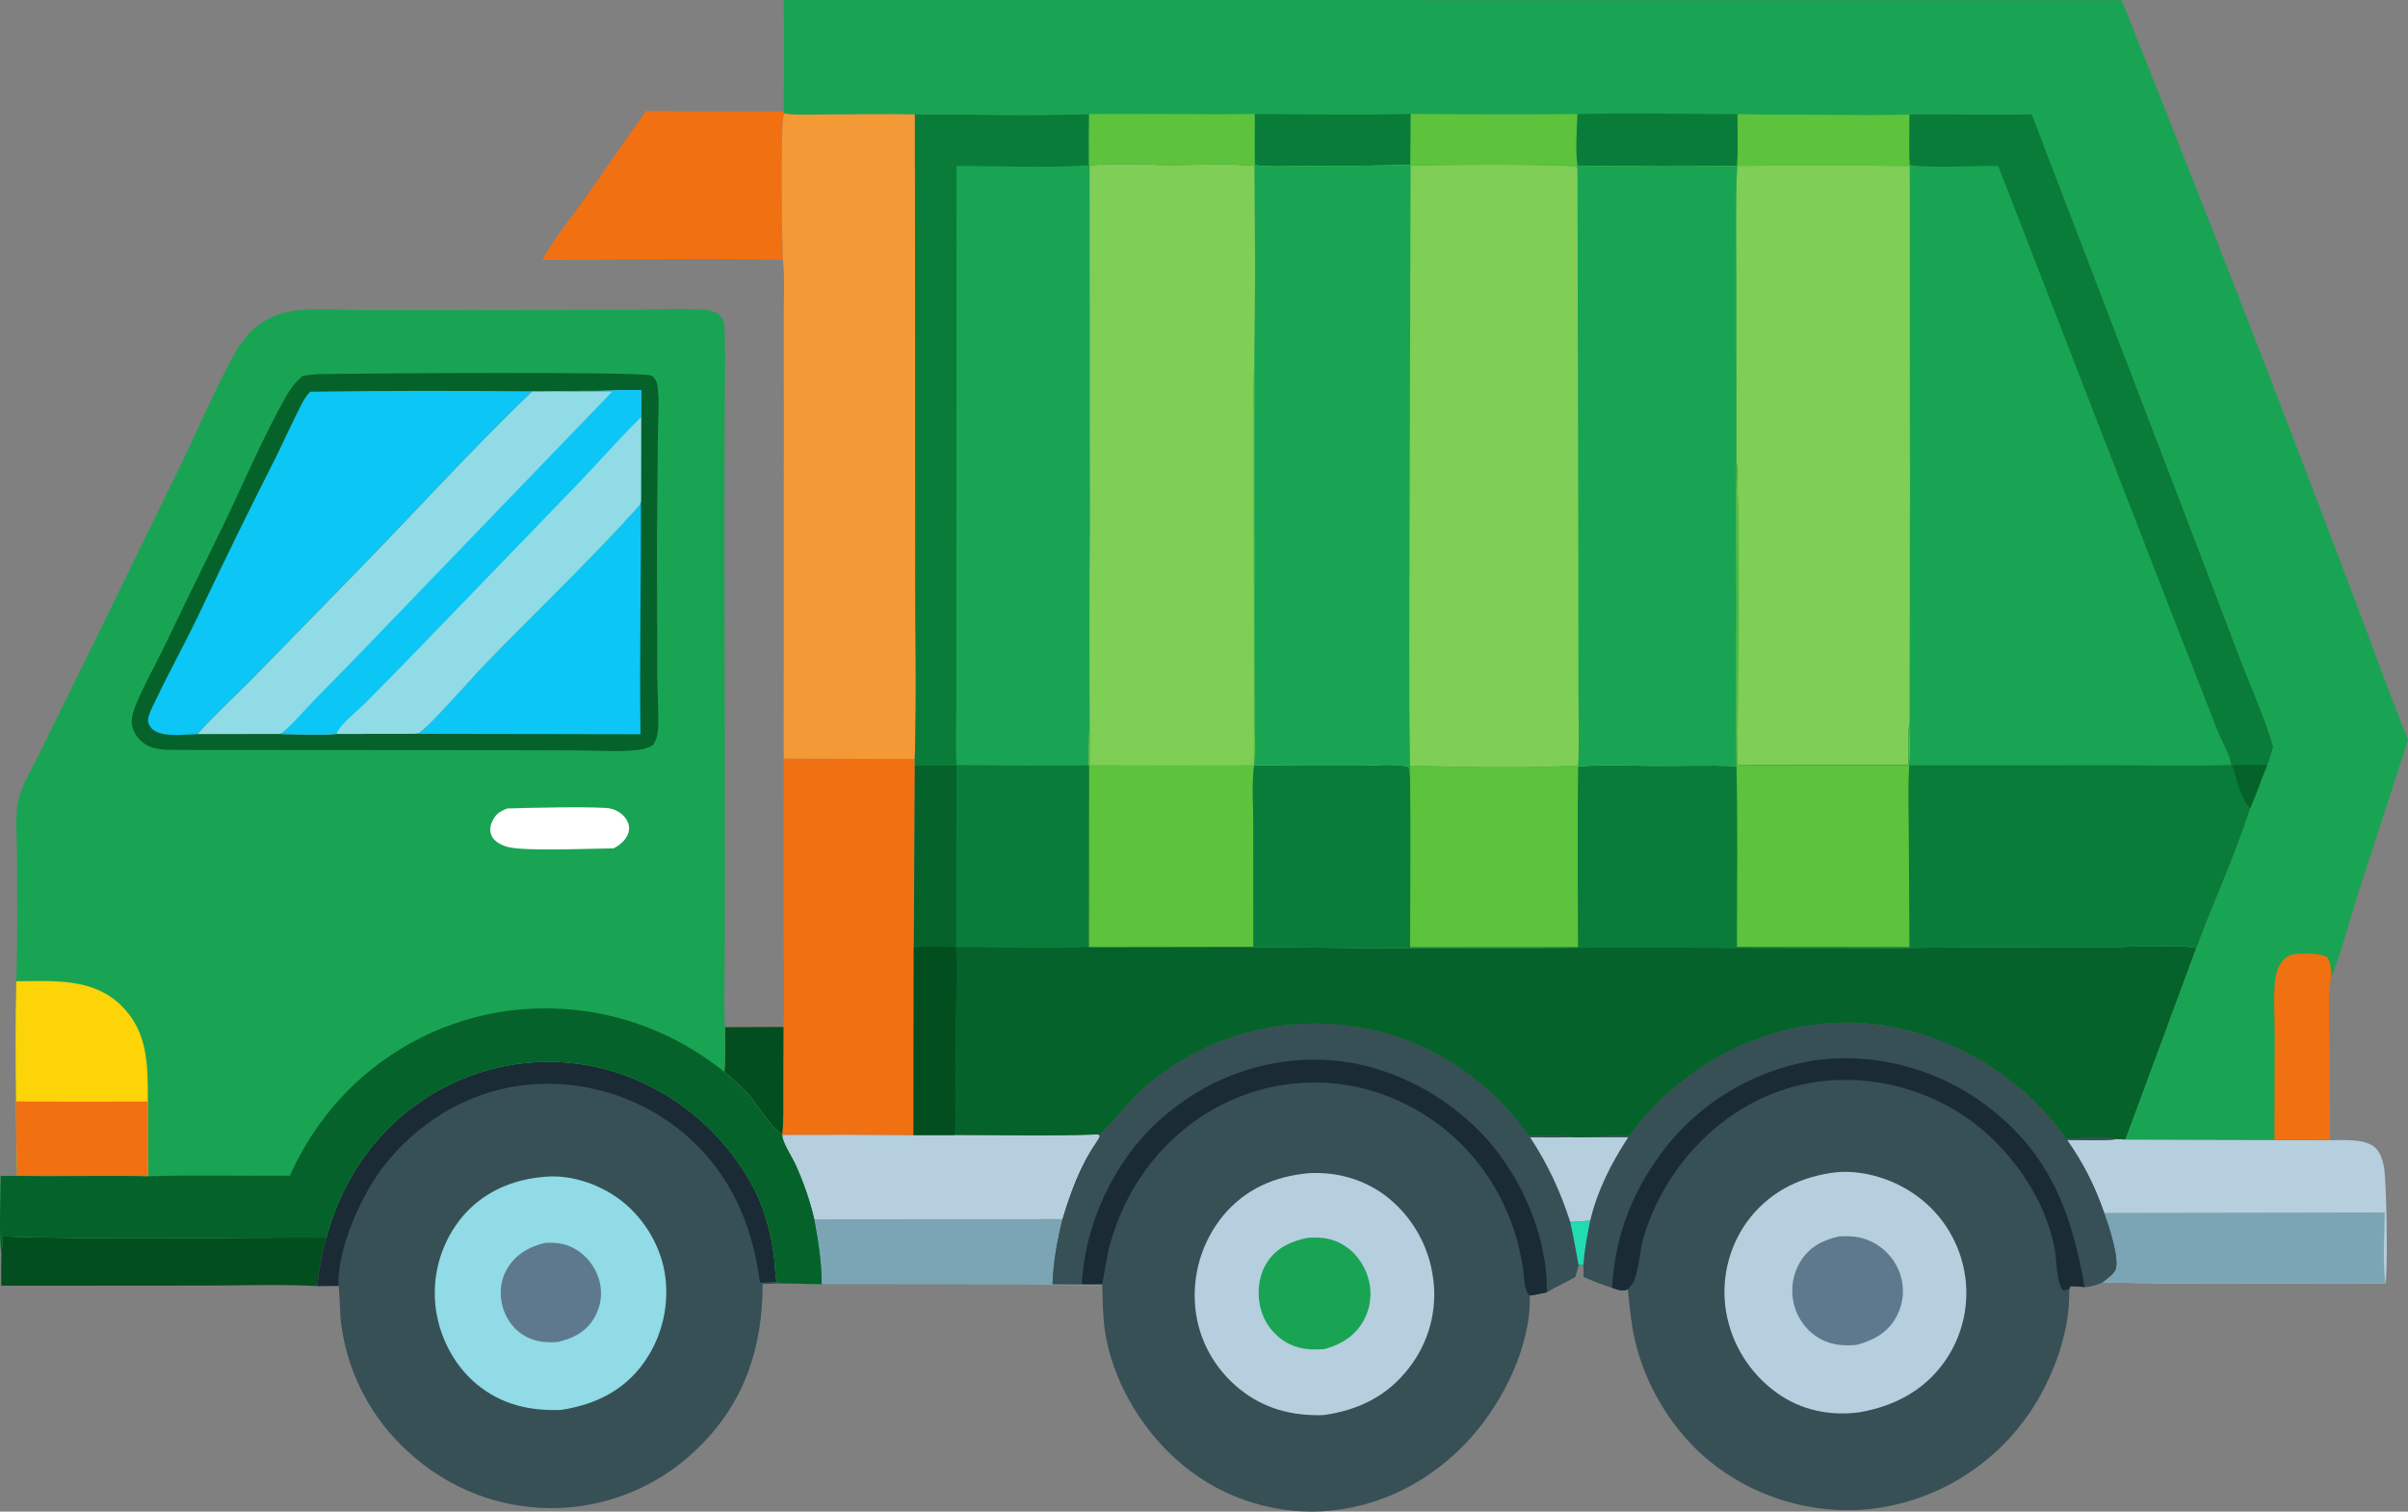
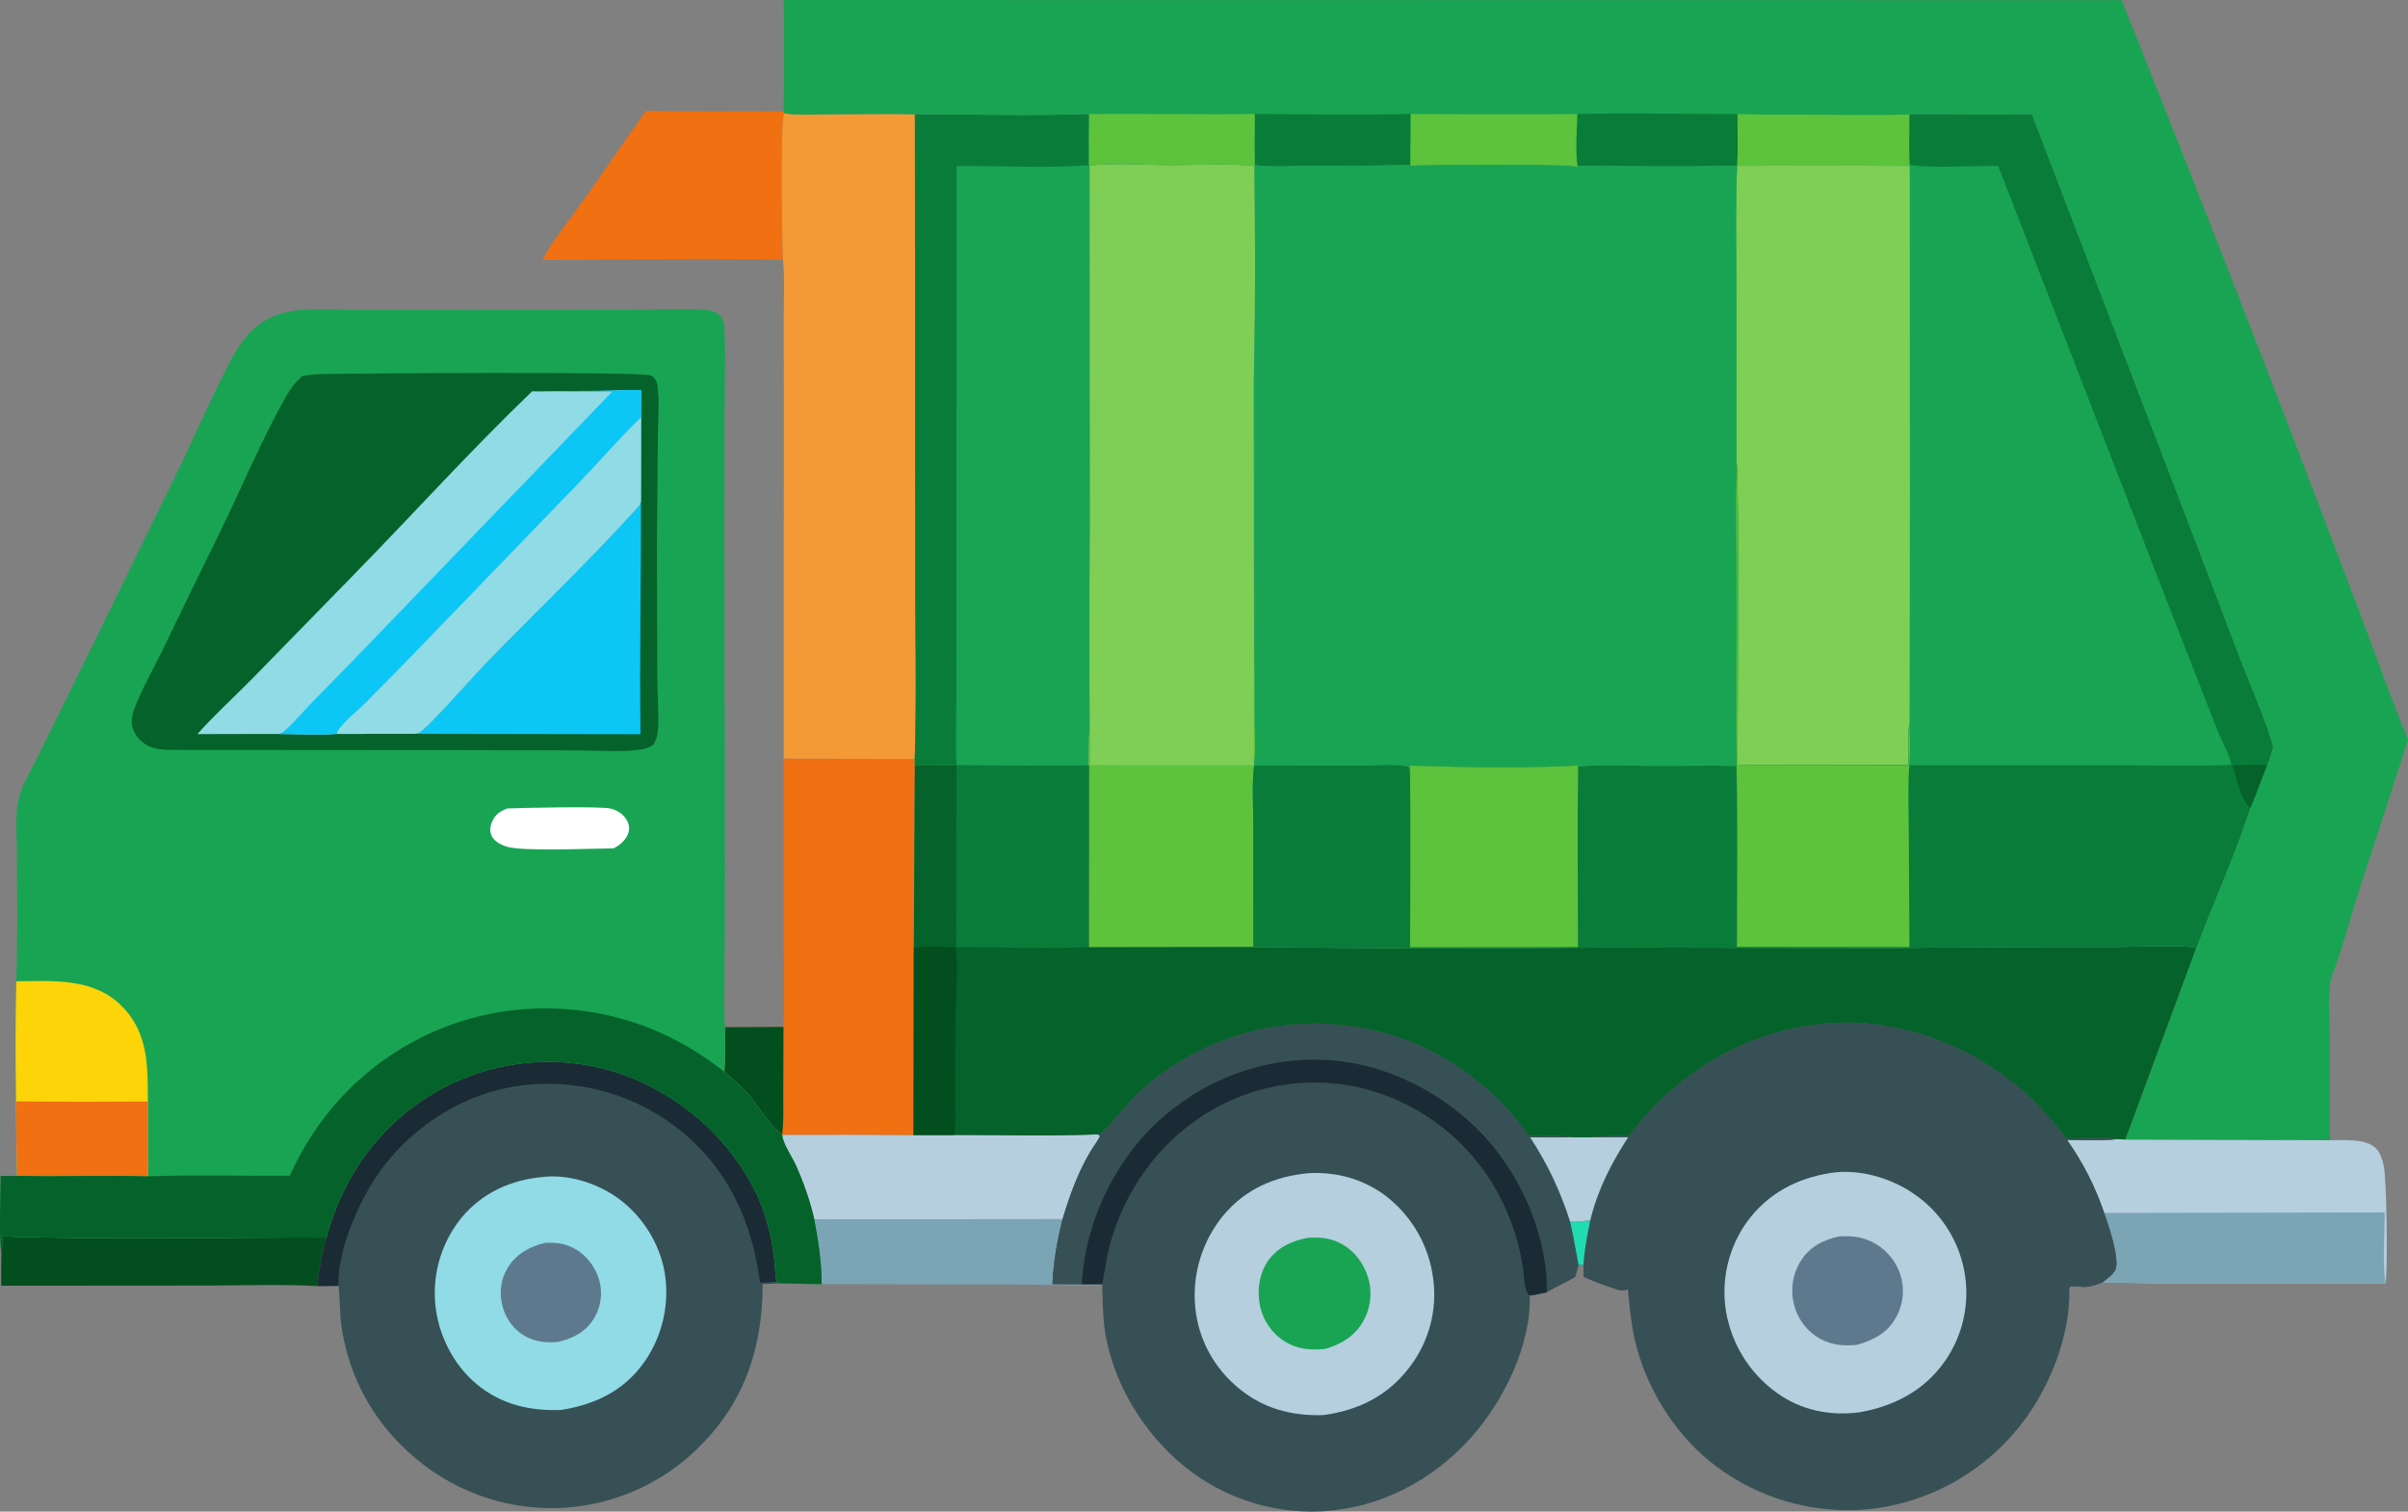
<svg xmlns="http://www.w3.org/2000/svg" version="1.1" id="Layer_1" x="0px" y="0px" viewBox="121.782 538.272 2265.886 1422.609" xml:space="preserve">
  <rect x="121.782" y="538.272" width="2265.886" height="1422.609" fill="#808080" stroke="none" />
  <g>
    <path style="fill:#024E1E;" d="M123.768,1701.902c101.504,3.171,203.578,0.762,305.158,1.064   c-4.219,14.963-7.06,30.182-8.523,45.659c-34.827-1.89-70.43-0.498-105.34-0.481l-192.077,0.142   c-0.202-9.328-0.166-18.655,0.108-27.981C124.02,1714.273,123.725,1707.998,123.768,1701.902z" />
    <path style="fill:#7BA5B5;" d="M1121.657,1685.608c-5.095,20.164-8.672,40.31-9.475,61.128l27.642,0.161l19.067-0.095l0.015,0.925   c-27.998,0.608-56.05-0.535-84.06-0.632l-179.903-0.315c0.01-20.53-3.223-40.83-6.956-60.955L1121.657,1685.608z" />
    <path style="fill:#B5CFDF;" d="M1155.06,1605.847l1.809,1.406c-1.116,2.768-2.388,4.8-4.082,7.256   c-14.46,20.942-23.862,46.936-31.13,71.099l-233.67,0.217c-3.997-17.524-10.149-34.927-17.515-51.301   c-3.018-6.714-12.869-21.506-12.629-28.281c41.216-0.182,82.431-0.114,123.645,0.205l38.257-0.012   C1064.709,1606.387,1110.16,1607.759,1155.06,1605.847z" />
    <path style="fill:#F07012;" d="M729.652,642.677c43.186,0.859,86.438,0.1,129.636,0.527l0.21,1.707   c-3.557,12.026-1.924,119.077-0.996,137.976c-75.33-1.963-151.211-0.024-226.597,0.139c11.096-20.022,26.641-38.98,39.951-57.742   C691.302,697.872,710.06,669.984,729.652,642.677z" />
    <path style="fill:#B5CFDF;" d="M2314.313,1611.345c12.571,0.137,34.312-2.038,43.516,8.052c3.909,4.285,6.084,10.962,7.112,16.56   c2.759,15.005,3.486,90.359,1.951,107.158c-0.093,1.011-0.271,2.012-0.422,3.013c-88.667-0.664-177.498,1.475-266.133-1.128   c3.86-3.142,9.304-6.763,11.74-11.152c5.178-9.336-6.648-43.919-10.344-54.075c-8.694-25.122-19.707-47.109-35.078-68.816   c15.547,0.019,31.965,1.026,47.385-0.608l7.808,0.344l140.13,0.398C2279.408,1610.93,2296.876,1611.257,2314.313,1611.345z" />
    <path style="fill:#7BA5B5;" d="M2101.732,1679.773l264.012-0.447c-0.039,20.974-2.185,46.399,0.725,66.802   c-88.667-0.664-177.498,1.475-266.133-1.128c3.86-3.142,9.304-6.763,11.74-11.152   C2117.254,1724.512,2105.428,1689.929,2101.732,1679.773z" />
    <path style="fill:#F07012;" d="M859.186,1252.241l123.418,0.383l0.037,6.125l-0.957,171.402l-0.195,176.297   c-41.214-0.318-82.429-0.386-123.645-0.205l-0.02-0.813c-8.044-2.139-27.07-32.676-34.385-40.41   c-6.116-6.47-13.323-12.041-19.99-17.925c0.977-14.031,0.632-28.115,0.532-42.171l55.073-0.191   c1.135-28.667,0.117-57.803,0.093-86.526L859.186,1252.241z" />
    <path style="fill:#024E1E;" d="M803.981,1504.924l55.073-0.191l-0.22,63.687c-0.068,12.061,0.537,25.054-1.011,37.009   c-8.044-2.139-27.07-32.676-34.385-40.41c-6.116-6.47-13.323-12.041-19.99-17.925   C804.425,1533.064,804.081,1518.979,803.981,1504.924z" />
    <path style="fill:#F39936;" d="M859.498,644.911c12.879,1.97,27.051,0.957,40.093,0.94c27.673-0.032,55.471-0.659,83.133-0.051   l0.32,415.804c-0.264,63.538,1.56,127.544-0.439,191.021l-123.418-0.383l0.173-314.497l-0.088-102.488   c-0.034-17.18,1.089-35.332-0.769-52.368C857.575,763.988,855.941,656.937,859.498,644.911z" />
    <path style="fill:#19A453;" d="M982.724,645.799c54.502,0.127,109.492,1.594,163.936-0.183   c-0.228,16.024-0.269,32.048-0.122,48.074l0.593,0.344l0.308,340.411c-0.64,61.929-0.7,123.857-0.181,185.784   c-0.957,12.796-0.806,25.667-0.891,38.494c-41.501,0.172-83.001,0.118-124.5-0.164l-39.226,0.19l-0.037-6.125   c2-63.477,0.176-127.483,0.439-191.021L982.724,645.799z" />
    <path style="fill:#0A7C39;" d="M982.724,645.799c54.502,0.127,109.492,1.594,163.936-0.183   c-0.228,16.024-0.269,32.048-0.122,48.074c-41.018,3.169-83.467,0.412-124.678,0.835l-0.081,367.466l-0.058,130.376   c-0.007,21.929-0.95,44.304,0.146,66.192l-39.226,0.19l-0.037-6.125c2-63.477,0.176-127.483,0.439-191.021L982.724,645.799z" />
    <path style="fill:#7FCE56;" d="M1147.131,694.034c24.375-2.791,51.196-0.547,75.803-0.461c25.967,0.09,53.726-1.709,79.429,0.769   c0.432,62.451,0.766,125.13-0.203,187.571l0.078,249.6l0.247,83.516c0.027,14.089,1.191,29.514-0.557,43.421   c-2.38,18.113-0.798,37.942-0.791,56.269l0.061,114.72l-154.946,0.227l0.115-170.943c0.086-12.827-0.066-25.698,0.891-38.494   c-0.519-61.93-0.459-123.858,0.181-185.784L1147.131,694.034z" />
    <path style="fill:#5DC23C;" d="M1301.369,1258.339c0.879-88.008-0.212-176.114-0.242-264.134l-0.115-70.11   c-0.012-13.811-0.879-28.521,1.148-42.183l0.078,249.6l0.247,83.516c0.027,14.089,1.191,29.514-0.557,43.421   c-2.38,18.113-0.798,37.942-0.791,56.269l0.061,114.72l-154.946,0.227l0.115-170.943c0.086-12.827-0.066-25.698,0.891-38.494   c1.04,12.554,0.32,25.449,0.186,38.045C1198.752,1258.622,1250.061,1258.644,1301.369,1258.339z" />
    <path style="fill:#375056;" d="M428.926,1702.967c15.796-58.611,50.857-107.08,103.923-137.552   c1.496-0.851,3.002-1.684,4.519-2.498c1.515-0.814,3.041-1.61,4.578-2.388c1.535-0.776,3.079-1.535,4.634-2.275   c1.553-0.739,3.115-1.459,4.688-2.161c1.571-0.702,3.15-1.384,4.739-2.048c1.589-0.664,3.184-1.308,4.788-1.931   c1.603-0.625,3.214-1.23,4.832-1.816c1.619-0.586,3.245-1.151,4.875-1.697c1.632-0.547,3.271-1.074,4.917-1.58   c1.644-0.506,3.294-0.992,4.951-1.458c1.657-0.465,3.319-0.911,4.985-1.338c1.668-0.426,3.341-0.832,5.017-1.216   c1.678-0.386,3.36-0.751,5.046-1.096c1.686-0.344,3.376-0.667,5.071-0.972c1.693-0.303,3.389-0.585,5.09-0.847   c1.701-0.262,3.405-0.504,5.112-0.725c1.707-0.22,3.416-0.419,5.127-0.598c1.712-0.179,3.426-0.338,5.142-0.476   c1.716-0.137,3.433-0.253,5.151-0.349c1.717-0.096,3.436-0.172,5.156-0.227c1.72-0.054,3.441-0.086,5.161-0.098   c1.722-0.013,3.443-0.005,5.164,0.024c1.72,0.029,3.44,0.08,5.159,0.151c1.72,0.07,3.439,0.162,5.156,0.276   c1.717,0.112,3.433,0.246,5.147,0.4c1.714,0.155,3.426,0.33,5.137,0.527c1.709,0.195,3.416,0.412,5.12,0.649   c1.706,0.238,3.407,0.496,5.105,0.774c1.698,0.28,3.392,0.58,5.083,0.899c1.691,0.321,3.378,0.662,5.061,1.023   c1.683,0.361,3.361,0.743,5.034,1.145c1.673,0.4,3.341,0.822,5.005,1.265c1.782,0.496,3.558,1.016,5.327,1.557   c1.769,0.54,3.532,1.103,5.288,1.687c1.755,0.584,3.503,1.191,5.244,1.819c1.74,0.627,3.472,1.275,5.195,1.946   c1.725,0.671,3.442,1.362,5.149,2.075c1.707,0.713,3.406,1.447,5.095,2.202c1.689,0.754,3.369,1.529,5.039,2.327   c1.67,0.796,3.329,1.612,4.978,2.449c1.65,0.838,3.29,1.696,4.919,2.573c1.628,0.877,3.245,1.775,4.851,2.693   c1.606,0.918,3.201,1.855,4.785,2.813s3.155,1.933,4.714,2.93c1.559,0.996,3.105,2.012,4.639,3.047   c1.535,1.034,3.056,2.087,4.563,3.159c1.509,1.071,3.004,2.161,4.485,3.269c1.481,1.11,2.948,2.237,4.402,3.381   c1.453,1.146,2.892,2.309,4.316,3.489c1.424,1.18,2.834,2.378,4.228,3.594c1.395,1.216,2.775,2.448,4.141,3.696   c1.364,1.25,2.712,2.516,4.045,3.799c1.333,1.283,2.651,2.582,3.953,3.899c1.3,1.315,2.585,2.646,3.853,3.992   c1.268,1.348,2.519,2.711,3.755,4.089c1.234,1.379,2.451,2.772,3.652,4.18c1.2,1.408,2.382,2.83,3.547,4.267   c1.165,1.437,2.312,2.889,3.44,4.355c1.13,1.465,2.24,2.945,3.333,4.439c1.092,1.493,2.166,2.999,3.223,4.519   c1.055,1.519,2.091,3.051,3.108,4.597c1.017,1.545,2.016,3.102,2.996,4.673c0.978,1.569,1.938,3.151,2.878,4.746   c0.939,1.594,1.859,3.198,2.759,4.814c11.899,21.089,18.377,44.426,21.555,68.333c1.045,7.861,0.938,16.56,2.51,24.236l3.997,1.726   l-17.109,0.606c-0.046,58.564-16.414,109.995-58.609,152.073c-1.147,1.165-2.31,2.317-3.486,3.454   c-1.177,1.138-2.367,2.26-3.572,3.367c-1.205,1.107-2.423,2.199-3.655,3.276c-1.232,1.078-2.477,2.139-3.735,3.186   c-1.258,1.045-2.529,2.074-3.811,3.088c-1.284,1.016-2.581,2.014-3.889,2.996c-1.309,0.981-2.629,1.947-3.962,2.898   c-1.333,0.949-2.677,1.881-4.033,2.795c-1.356,0.916-2.723,1.815-4.102,2.698c-1.378,0.88-2.768,1.745-4.167,2.593   c-1.4,0.846-2.81,1.676-4.231,2.488c-1.421,0.812-2.852,1.606-4.292,2.383c-1.441,0.775-2.891,1.532-4.351,2.273   c-1.458,0.741-2.926,1.463-4.404,2.166c-1.476,0.703-2.961,1.388-4.456,2.056c-1.496,0.666-2.999,1.313-4.509,1.943   c-1.51,0.628-3.028,1.239-4.553,1.831c-1.525,0.591-3.057,1.163-4.597,1.716c-1.541,0.553-3.088,1.087-4.641,1.602   c-1.553,0.514-3.112,1.009-4.678,1.484c-1.566,0.475-3.137,0.931-4.714,1.367c-1.577,0.438-3.159,0.855-4.746,1.252   c-1.587,0.397-3.179,0.774-4.775,1.13c-1.597,0.358-3.198,0.696-4.802,1.013c-1.605,0.317-3.214,0.615-4.827,0.894   c-1.613,0.276-3.229,0.534-4.849,0.771c-1.618,0.238-3.239,0.455-4.863,0.652c-1.624,0.197-3.251,0.374-4.88,0.53   c-1.629,0.156-3.259,0.292-4.89,0.408c-1.633,0.116-3.266,0.211-4.9,0.286c-1.636,0.075-3.272,0.13-4.907,0.164   c-1.636,0.034-3.272,0.048-4.907,0.042c-54.49-0.369-104.861-22.576-142.73-61.682c-1.846-1.886-3.652-3.81-5.42-5.771   c-1.768-1.96-3.495-3.954-5.183-5.984c-1.686-2.031-3.331-4.095-4.934-6.192c-1.603-2.098-3.163-4.227-4.68-6.387   c-1.517-2.16-2.99-4.35-4.419-6.57c-1.427-2.22-2.81-4.468-4.148-6.743c-1.336-2.277-2.626-4.579-3.87-6.907   c-1.245-2.329-2.441-4.682-3.589-7.058c-1.149-2.376-2.249-4.776-3.298-7.197c-1.051-2.42-2.053-4.862-3.005-7.324   s-1.854-4.943-2.705-7.442c-0.853-2.498-1.654-5.013-2.402-7.544c-0.75-2.531-1.449-5.076-2.095-7.634   c-0.646-2.56-1.24-5.132-1.782-7.715c-0.542-2.583-1.032-5.177-1.47-7.781c-0.436-2.602-0.82-5.213-1.152-7.832   c-1.499-11.775-0.981-23.813-2.422-35.457l-19.949,0.239C421.867,1733.149,424.708,1717.929,428.926,1702.967z" />
    <path style="fill:#1B2B35;" d="M428.926,1702.967c15.796-58.611,50.857-107.08,103.923-137.552   c1.496-0.851,3.002-1.684,4.519-2.498c1.515-0.814,3.041-1.61,4.578-2.388c1.535-0.776,3.079-1.535,4.634-2.275   c1.553-0.739,3.115-1.459,4.688-2.161c1.571-0.702,3.15-1.384,4.739-2.048c1.589-0.664,3.184-1.308,4.788-1.931   c1.603-0.625,3.214-1.23,4.832-1.816c1.619-0.586,3.245-1.151,4.875-1.697c1.632-0.547,3.271-1.074,4.917-1.58   c1.644-0.506,3.294-0.992,4.951-1.458c1.657-0.465,3.319-0.911,4.985-1.338c1.668-0.426,3.341-0.832,5.017-1.216   c1.678-0.386,3.36-0.751,5.046-1.096c1.686-0.344,3.376-0.667,5.071-0.972c1.693-0.303,3.389-0.585,5.09-0.847   c1.701-0.262,3.405-0.504,5.112-0.725c1.707-0.22,3.416-0.419,5.127-0.598c1.712-0.179,3.426-0.338,5.142-0.476   c1.716-0.137,3.433-0.253,5.151-0.349c1.717-0.096,3.436-0.172,5.156-0.227c1.72-0.054,3.441-0.086,5.161-0.098   c1.722-0.013,3.443-0.005,5.164,0.024c1.72,0.029,3.44,0.08,5.159,0.151c1.72,0.07,3.439,0.162,5.156,0.276   c1.717,0.112,3.433,0.246,5.147,0.4c1.714,0.155,3.426,0.33,5.137,0.527c1.709,0.195,3.416,0.412,5.12,0.649   c1.706,0.238,3.407,0.496,5.105,0.774c1.698,0.28,3.392,0.58,5.083,0.899c1.691,0.321,3.378,0.662,5.061,1.023   c1.683,0.361,3.361,0.743,5.034,1.145c1.673,0.4,3.341,0.822,5.005,1.265c1.782,0.496,3.558,1.016,5.327,1.557   c1.769,0.54,3.532,1.103,5.288,1.687c1.755,0.584,3.503,1.191,5.244,1.819c1.74,0.627,3.472,1.275,5.195,1.946   c1.725,0.671,3.442,1.362,5.149,2.075c1.707,0.713,3.406,1.447,5.095,2.202c1.689,0.754,3.369,1.529,5.039,2.327   c1.67,0.796,3.329,1.612,4.978,2.449c1.65,0.838,3.29,1.696,4.919,2.573c1.628,0.877,3.245,1.775,4.851,2.693   c1.606,0.918,3.201,1.855,4.785,2.813s3.155,1.933,4.714,2.93c1.559,0.996,3.105,2.012,4.639,3.047   c1.535,1.034,3.056,2.087,4.563,3.159c1.509,1.071,3.004,2.161,4.485,3.269c1.481,1.11,2.948,2.237,4.402,3.381   c1.453,1.146,2.892,2.309,4.316,3.489c1.424,1.18,2.834,2.378,4.228,3.594c1.395,1.216,2.775,2.448,4.141,3.696   c1.364,1.25,2.712,2.516,4.045,3.799c1.333,1.283,2.651,2.582,3.953,3.899c1.3,1.315,2.585,2.646,3.853,3.992   c1.268,1.348,2.519,2.711,3.755,4.089c1.234,1.379,2.451,2.772,3.652,4.18c1.2,1.408,2.382,2.83,3.547,4.267   c1.165,1.437,2.312,2.889,3.44,4.355c1.13,1.465,2.24,2.945,3.333,4.439c1.092,1.493,2.166,2.999,3.223,4.519   c1.055,1.519,2.091,3.051,3.108,4.597c1.017,1.545,2.016,3.102,2.996,4.673c0.978,1.569,1.938,3.151,2.878,4.746   c0.939,1.594,1.859,3.198,2.759,4.814c11.899,21.089,18.377,44.426,21.555,68.333c1.045,7.861,0.938,16.56,2.51,24.236   c-5.251,0.608-10.366,0.933-15.654,0.981c-7.449-58.313-30.818-108.797-77.888-145.532c-1.287-0.995-2.587-1.974-3.899-2.937   c-1.31-0.964-2.633-1.911-3.967-2.842c-1.335-0.931-2.681-1.846-4.038-2.744c-1.356-0.897-2.723-1.777-4.102-2.642   c-1.379-0.864-2.768-1.711-4.168-2.542c-1.398-0.832-2.807-1.645-4.226-2.439c-1.419-0.796-2.848-1.575-4.287-2.337   c-1.439-0.76-2.887-1.503-4.343-2.229c-1.455-0.724-2.92-1.431-4.395-2.122c-1.473-0.688-2.955-1.36-4.446-2.014   c-1.491-0.653-2.989-1.287-4.495-1.904c-1.505-0.615-3.018-1.213-4.539-1.792c-1.52-0.58-3.048-1.14-4.583-1.682   c-1.535-0.542-3.075-1.064-4.622-1.567c-1.548-0.505-3.101-0.99-4.658-1.455c-1.559-0.466-3.124-0.912-4.695-1.34   c-1.569-0.428-3.144-0.837-4.724-1.226c-1.58-0.389-3.165-0.758-4.753-1.108c-1.589-0.35-3.181-0.68-4.778-0.991   c-1.597-0.311-3.198-0.602-4.802-0.874c-1.605-0.272-3.212-0.524-4.822-0.757c-1.61-0.233-3.223-0.445-4.839-0.637   c-1.616-0.194-3.234-0.367-4.853-0.52c-1.62-0.153-3.241-0.287-4.863-0.4c-1.624-0.114-3.249-0.207-4.873-0.281   c-1.626-0.073-3.252-0.127-4.878-0.161c-1.628-0.034-3.254-0.048-4.88-0.042c-1.628,0.007-3.255,0.033-4.88,0.078   c-1.626,0.046-3.252,0.111-4.878,0.198c-1.624,0.086-3.248,0.192-4.871,0.317c-1.621,0.125-3.241,0.271-4.861,0.437   c-1.618,0.165-3.234,0.349-4.849,0.554c-51.77,6.66-98.677,35.889-130.166,77.078c-20.554,26.89-43.223,77.466-41.638,111.46   l-19.949,0.239C421.867,1733.149,424.708,1717.929,428.926,1702.967z" />
    <path style="fill:#90DBE5;" d="M631.991,1646.021c23.96-3.022,50.957,5.544,70.427,19.268   c23.242,16.382,40.078,42.732,44.854,70.798c0.296,1.829,0.549,3.665,0.757,5.505c0.207,1.841,0.369,3.686,0.486,5.535   c0.119,1.849,0.192,3.7,0.22,5.552c0.029,1.852,0.013,3.704-0.049,5.557c-0.062,1.85-0.169,3.699-0.32,5.547   c-0.151,1.846-0.347,3.687-0.586,5.525c-0.241,1.838-0.526,3.668-0.854,5.491c-0.329,1.823-0.702,3.637-1.121,5.442   c-0.417,1.805-0.877,3.599-1.379,5.383c-0.505,1.782-1.052,3.551-1.641,5.308c-0.591,1.756-1.223,3.497-1.897,5.222   c-0.674,1.727-1.389,3.435-2.146,5.125c-0.757,1.691-1.554,3.364-2.393,5.017c-0.838,1.652-1.716,3.283-2.634,4.893   c-0.916,1.61-1.872,3.197-2.866,4.761c-0.993,1.563-2.024,3.101-3.093,4.614c-19.17,26.831-45.789,39.368-77.586,44.609   c-29.736,1.204-56.672-4.963-80.01-24.382c-22.053-18.35-36.177-46.819-38.787-75.279c-0.171-1.825-0.296-3.652-0.376-5.483   c-0.081-1.831-0.118-3.662-0.11-5.493c0.01-1.833,0.064-3.665,0.164-5.496c0.098-1.829,0.241-3.656,0.43-5.479   c0.189-1.823,0.422-3.64,0.698-5.452c0.278-1.811,0.6-3.615,0.964-5.41c0.366-1.795,0.776-3.581,1.231-5.356   c0.452-1.776,0.949-3.539,1.489-5.291c0.54-1.751,1.123-3.488,1.748-5.21c0.625-1.722,1.292-3.428,2.002-5.12   c0.708-1.69,1.458-3.36,2.249-5.012c0.791-1.654,1.622-3.287,2.493-4.9c0.871-1.611,1.781-3.201,2.729-4.771   c0.949-1.567,1.936-3.11,2.961-4.629c1.024-1.52,2.085-3.014,3.184-4.48c1.097-1.468,2.23-2.908,3.398-4.319   C575.726,1660.84,602.762,1648.635,631.991,1646.021z" />
    <path style="fill:#5E798D;" d="M634.537,1707.981c9.775-0.496,18.008,0.229,26.904,4.871c11.509,6.006,20.315,17.09,23.997,29.495   c0.225,0.76,0.429,1.525,0.613,2.295c0.184,0.77,0.347,1.544,0.491,2.324c0.145,0.778,0.268,1.56,0.371,2.346   c0.104,0.785,0.187,1.571,0.249,2.361c0.063,0.789,0.106,1.58,0.127,2.373c0.023,0.791,0.024,1.583,0.005,2.375   c-0.02,0.791-0.06,1.581-0.12,2.371c-0.06,0.791-0.141,1.579-0.242,2.363c-0.103,0.786-0.225,1.569-0.366,2.349   c-0.141,0.778-0.303,1.553-0.486,2.324c-0.181,0.77-0.382,1.536-0.603,2.297c-0.223,0.76-0.465,1.514-0.725,2.261   c-0.26,0.749-0.54,1.489-0.84,2.222c-0.298,0.734-0.615,1.46-0.952,2.178c-0.337,0.716-0.692,1.423-1.064,2.122   c-0.374,0.698-0.766,1.387-1.174,2.065c-7.766,12.874-19.485,18.845-33.648,22.136c-10.644,1.147-21.204,0.1-30.72-5.098   c-10.652-5.823-18.171-15.918-21.482-27.525c-3.547-12.439-2.29-25.686,4.48-36.804   C607.31,1718.614,619.979,1711.446,634.537,1707.981z" />
    <path style="fill:#375056;" d="M1155.06,1605.847c0.53-0.154,1.064-0.286,1.587-0.461c4.08-1.37,29.832-32.637,36.335-38.714   c2.147-1.982,4.329-3.927,6.545-5.833c2.217-1.904,4.466-3.769,6.748-5.593c2.284-1.824,4.599-3.608,6.946-5.349   c2.347-1.741,4.724-3.441,7.131-5.098c2.407-1.657,4.844-3.271,7.31-4.841c2.466-1.569,4.958-3.093,7.478-4.573   c2.52-1.481,5.065-2.917,7.637-4.307c2.572-1.388,5.167-2.731,7.786-4.028c2.619-1.296,5.261-2.545,7.925-3.748   c2.664-1.201,5.349-2.355,8.054-3.462c2.705-1.105,5.429-2.162,8.171-3.171c2.743-1.008,5.503-1.966,8.281-2.876   c2.777-0.91,5.57-1.77,8.379-2.581c2.808-0.809,5.629-1.568,8.464-2.278c2.835-0.71,5.682-1.368,8.54-1.975   c2.86-0.607,5.728-1.163,8.606-1.667c2.879-0.505,5.767-0.957,8.662-1.358c2.894-0.4,5.795-0.749,8.704-1.047   c2.907-0.298,5.819-0.543,8.735-0.737c2.917-0.192,5.835-0.333,8.755-0.422c2.922-0.088,5.844-0.125,8.767-0.11   c2.922,0.016,5.842,0.085,8.762,0.205c2.922,0.12,5.839,0.293,8.753,0.517c2.913,0.225,5.822,0.501,8.726,0.828   c2.905,0.329,5.802,0.709,8.691,1.142c2.891,0.433,5.773,0.916,8.647,1.45c2.873,0.536,5.735,1.122,8.587,1.76   c2.853,0.638,5.693,1.327,8.521,2.065c2.827,0.741,5.641,1.531,8.44,2.371c2.799,0.84,5.583,1.729,8.35,2.669   c2.767,0.939,5.517,1.928,8.249,2.966c2.731,1.038,5.444,2.125,8.137,3.259c2.653,1.146,5.285,2.337,7.896,3.574   c2.611,1.237,5.199,2.519,7.766,3.845c2.567,1.326,5.11,2.697,7.629,4.111c2.52,1.414,5.014,2.872,7.483,4.373   c2.469,1.501,4.911,3.044,7.327,4.631c2.416,1.584,4.802,3.21,7.161,4.878c2.36,1.668,4.69,3.376,6.99,5.125   c2.3,1.748,4.569,3.536,6.807,5.364c2.24,1.828,4.446,3.693,6.619,5.596c2.175,1.903,4.315,3.843,6.421,5.82   c2.108,1.978,4.18,3.991,6.216,6.04c2.038,2.049,4.039,4.133,6.003,6.25c1.964,2.119,3.892,4.271,5.784,6.455   c1.89,2.186,3.742,4.403,5.557,6.653c1.813,2.248,3.587,4.527,5.322,6.839s3.429,4.651,5.083,7.019   c13.94,0.095,29.18-0.95,42.905,1.167c-13.945,0.213-27.891,0.231-41.836,0.054c16.541,25.127,28.523,50.779,37.691,79.456   c3.071,13.552,5.347,27.026,7.896,40.669c-1.059,3.76-2.024,7.585-3.308,11.274c-8.647,5.098-18.128,9.048-26.555,14.351   c-5.352,1.306-10.583,2.4-16.05,3.105c1.367,46.697-24.763,99.497-55.217,133.589c-36.318,40.654-85.879,66.602-140.596,69.571   c-3.13,0.151-6.262,0.225-9.397,0.222c-3.133-0.003-6.266-0.084-9.397-0.242c-3.13-0.158-6.254-0.393-9.373-0.705   c-3.118-0.311-6.227-0.699-9.326-1.165c-3.099-0.465-6.185-1.007-9.258-1.624c-3.073-0.619-6.129-1.312-9.167-2.08   c-3.037-0.768-6.055-1.61-9.053-2.527c-2.997-0.918-5.969-1.908-8.916-2.971c-2.948-1.065-5.868-2.201-8.76-3.408   c-2.892-1.208-5.753-2.486-8.582-3.835c-2.829-1.349-5.623-2.767-8.381-4.253c-2.759-1.488-5.479-3.042-8.162-4.663   c-2.682-1.621-5.323-3.306-7.922-5.056c-2.599-1.751-5.154-3.566-7.664-5.444c-2.51-1.877-4.972-3.814-7.385-5.813   c-2.414-1.999-4.777-4.056-7.09-6.172c-33.533-30.476-58.963-74.156-66.023-119.151c-2.297-14.634-2.056-29.299-2.7-44.046   l-0.015-0.925l-19.067,0.095l-27.642-0.161c0.803-20.818,4.38-40.964,9.475-61.128c7.268-24.163,16.67-50.156,31.13-71.099   c1.694-2.456,2.966-4.487,4.082-7.256L1155.06,1605.847z" />
    <path style="fill:#375056;" d="M1155.06,1605.847c0.53-0.154,1.064-0.286,1.587-0.461c4.08-1.37,29.832-32.637,36.335-38.714   c2.147-1.982,4.329-3.927,6.545-5.833c2.217-1.904,4.466-3.769,6.748-5.593c2.284-1.824,4.599-3.608,6.946-5.349   c2.347-1.741,4.724-3.441,7.131-5.098c2.407-1.657,4.844-3.271,7.31-4.841c2.466-1.569,4.958-3.093,7.478-4.573   c2.52-1.481,5.065-2.917,7.637-4.307c2.572-1.388,5.167-2.731,7.786-4.028c2.619-1.296,5.261-2.545,7.925-3.748   c2.664-1.201,5.349-2.355,8.054-3.462c2.705-1.105,5.429-2.162,8.171-3.171c2.743-1.008,5.503-1.966,8.281-2.876   c2.777-0.91,5.57-1.77,8.379-2.581c2.808-0.809,5.629-1.568,8.464-2.278c2.835-0.71,5.682-1.368,8.54-1.975   c2.86-0.607,5.728-1.163,8.606-1.667c2.879-0.505,5.767-0.957,8.662-1.358c2.894-0.4,5.795-0.749,8.704-1.047   c2.907-0.298,5.819-0.543,8.735-0.737c2.917-0.192,5.835-0.333,8.755-0.422c2.922-0.088,5.844-0.125,8.767-0.11   c2.922,0.016,5.842,0.085,8.762,0.205c2.922,0.12,5.839,0.293,8.753,0.517c2.913,0.225,5.822,0.501,8.726,0.828   c2.905,0.329,5.802,0.709,8.691,1.142c2.891,0.433,5.773,0.916,8.647,1.45c2.873,0.536,5.735,1.122,8.587,1.76   c2.853,0.638,5.693,1.327,8.521,2.065c2.827,0.741,5.641,1.531,8.44,2.371c2.799,0.84,5.583,1.729,8.35,2.669   c2.767,0.939,5.517,1.928,8.249,2.966c2.731,1.038,5.444,2.125,8.137,3.259c2.653,1.146,5.285,2.337,7.896,3.574   c2.611,1.237,5.199,2.519,7.766,3.845c2.567,1.326,5.11,2.697,7.629,4.111c2.52,1.414,5.014,2.872,7.483,4.373   c2.469,1.501,4.911,3.044,7.327,4.631c2.416,1.584,4.802,3.21,7.161,4.878c2.36,1.668,4.69,3.376,6.99,5.125   c2.3,1.748,4.569,3.536,6.807,5.364c2.24,1.828,4.446,3.693,6.619,5.596c2.175,1.903,4.315,3.843,6.421,5.82   c2.108,1.978,4.18,3.991,6.216,6.04c2.038,2.049,4.039,4.133,6.003,6.25c1.964,2.119,3.892,4.271,5.784,6.455   c1.89,2.186,3.742,4.403,5.557,6.653c1.813,2.248,3.587,4.527,5.322,6.839s3.429,4.651,5.083,7.019   c13.94,0.095,29.18-0.95,42.905,1.167c-13.945,0.213-27.891,0.231-41.836,0.054c16.541,25.127,28.523,50.779,37.691,79.456   c3.071,13.552,5.347,27.026,7.896,40.669c-1.059,3.76-2.024,7.585-3.308,11.274c-8.647,5.098-18.128,9.048-26.555,14.351   c-5.352,1.306-10.583,2.4-16.05,3.105c-5.254-3.061-5.412-18.457-6.296-24.565c-0.513-3.673-1.122-7.332-1.829-10.974   c-0.705-3.641-1.506-7.262-2.402-10.862c-0.895-3.599-1.885-7.172-2.971-10.72c-1.084-3.548-2.262-7.065-3.533-10.549   c-1.269-3.485-2.63-6.934-4.082-10.349c-1.452-3.413-2.993-6.786-4.622-10.12c-1.629-3.332-3.345-6.619-5.146-9.861   c-1.803-3.242-3.691-6.435-5.662-9.578c-0.873-1.382-1.762-2.752-2.669-4.111c-0.906-1.361-1.83-2.709-2.771-4.045   c-0.939-1.338-1.895-2.664-2.866-3.977c-0.972-1.315-1.959-2.617-2.964-3.906c-1.003-1.291-2.021-2.568-3.057-3.833   c-1.035-1.265-2.086-2.516-3.152-3.755c-1.066-1.24-2.147-2.467-3.242-3.679c-1.095-1.213-2.205-2.412-3.33-3.599   c-1.125-1.185-2.263-2.357-3.416-3.516c-1.154-1.157-2.322-2.301-3.503-3.43c-1.182-1.13-2.376-2.244-3.584-3.345   c-1.209-1.1-2.431-2.185-3.665-3.254c-1.235-1.071-2.484-2.126-3.745-3.167c-1.261-1.04-2.535-2.065-3.821-3.074   c-1.286-1.007-2.584-2-3.894-2.979c-1.31-0.976-2.632-1.938-3.965-2.883c-1.333-0.944-2.678-1.872-4.036-2.783   c-1.356-0.911-2.723-1.807-4.102-2.686c-1.377-0.879-2.765-1.741-4.165-2.586c-1.4-0.845-2.809-1.672-4.229-2.483   c-1.419-0.809-2.848-1.602-4.287-2.378c-1.439-0.775-2.887-1.532-4.343-2.273c-1.458-0.739-2.925-1.461-4.399-2.166   c-1.474-0.703-2.958-1.389-4.451-2.058c-1.491-0.667-2.99-1.317-4.497-1.948c-1.509-0.63-3.024-1.242-4.546-1.836   c-1.522-0.594-3.052-1.17-4.59-1.729c-1.536-0.557-3.079-1.095-4.629-1.614c-1.55-0.518-3.106-1.017-4.668-1.499   c-1.561-0.482-3.128-0.944-4.702-1.387c-1.572-0.443-3.15-0.866-4.734-1.27c-1.584-0.404-3.172-0.789-4.766-1.155   c-3.088-0.675-6.189-1.275-9.304-1.799c-3.117-0.524-6.244-0.971-9.382-1.34c-3.138-0.37-6.283-0.662-9.436-0.877   c-3.153-0.215-6.309-0.352-9.468-0.413c-3.161-0.06-6.32-0.042-9.478,0.054c-3.159,0.096-6.313,0.269-9.463,0.52   c-3.151,0.251-6.293,0.579-9.426,0.984c-3.135,0.405-6.257,0.887-9.368,1.445c-3.11,0.558-6.204,1.193-9.282,1.904   c-3.079,0.711-6.139,1.497-9.18,2.358c-3.04,0.863-6.058,1.798-9.053,2.808c-2.995,1.009-5.963,2.091-8.904,3.247   s-5.852,2.383-8.733,3.682c-2.879,1.301-5.726,2.67-8.54,4.109c-2.813,1.439-5.589,2.946-8.33,4.521   c-2.739,1.574-5.438,3.215-8.096,4.924c-44.102,28.355-74.326,71.475-88.308,121.922c-3.357,12.109-4.644,24.934-7.305,37.231   l-19.067,0.095l-27.642-0.161c0.803-20.818,4.38-40.964,9.475-61.128c7.268-24.163,16.67-50.156,31.13-71.099   c1.694-2.456,2.966-4.487,4.082-7.256L1155.06,1605.847z" />
    <path style="fill:#1B2B35;" d="M1139.824,1746.897c2.468-56.14,30.007-114.925,71.311-152.871   c43.359-39.829,98.652-60.977,157.647-58.257c56.79,2.617,112.798,31.353,150.84,73.113   c34.365,37.729,58.621,94.055,57.703,145.513c-5.352,1.306-10.583,2.4-16.05,3.105c-5.254-3.061-5.412-18.457-6.296-24.565   c-0.513-3.673-1.122-7.332-1.829-10.974c-0.705-3.641-1.506-7.262-2.402-10.862c-0.895-3.599-1.885-7.172-2.971-10.72   c-1.084-3.548-2.262-7.065-3.533-10.549c-1.269-3.485-2.63-6.934-4.082-10.349c-1.452-3.413-2.993-6.786-4.622-10.12   c-1.629-3.332-3.345-6.619-5.146-9.861c-1.803-3.242-3.691-6.435-5.662-9.578c-0.873-1.382-1.762-2.752-2.669-4.111   c-0.906-1.361-1.83-2.709-2.771-4.045c-0.939-1.338-1.895-2.664-2.866-3.977c-0.972-1.315-1.959-2.617-2.964-3.906   c-1.003-1.291-2.021-2.568-3.057-3.833c-1.035-1.265-2.086-2.516-3.152-3.755c-1.066-1.24-2.147-2.467-3.242-3.679   c-1.095-1.213-2.205-2.412-3.33-3.599c-1.125-1.185-2.263-2.357-3.416-3.516c-1.154-1.157-2.322-2.301-3.503-3.43   c-1.182-1.13-2.376-2.244-3.584-3.345c-1.209-1.1-2.431-2.185-3.665-3.254c-1.235-1.071-2.484-2.126-3.745-3.167   c-1.261-1.04-2.535-2.065-3.821-3.074c-1.286-1.007-2.584-2-3.894-2.979c-1.31-0.976-2.632-1.938-3.965-2.883   c-1.333-0.944-2.678-1.872-4.036-2.783c-1.356-0.911-2.723-1.807-4.102-2.686c-1.377-0.879-2.765-1.741-4.165-2.586   c-1.4-0.845-2.809-1.672-4.229-2.483c-1.419-0.809-2.848-1.602-4.287-2.378c-1.439-0.775-2.887-1.532-4.343-2.273   c-1.458-0.739-2.925-1.461-4.399-2.166c-1.474-0.703-2.958-1.389-4.451-2.058c-1.491-0.667-2.99-1.317-4.497-1.948   c-1.509-0.63-3.024-1.242-4.546-1.836c-1.522-0.594-3.052-1.17-4.59-1.729c-1.536-0.557-3.079-1.095-4.629-1.614   c-1.55-0.518-3.106-1.017-4.668-1.499c-1.561-0.482-3.128-0.944-4.702-1.387c-1.572-0.443-3.15-0.866-4.734-1.27   c-1.584-0.404-3.172-0.789-4.766-1.155c-3.088-0.675-6.189-1.275-9.304-1.799c-3.117-0.524-6.244-0.971-9.382-1.34   c-3.138-0.37-6.283-0.662-9.436-0.877c-3.153-0.215-6.309-0.352-9.468-0.413c-3.161-0.06-6.32-0.042-9.478,0.054   c-3.159,0.096-6.313,0.269-9.463,0.52c-3.151,0.251-6.293,0.579-9.426,0.984c-3.135,0.405-6.257,0.887-9.368,1.445   c-3.11,0.558-6.204,1.193-9.282,1.904c-3.079,0.711-6.139,1.497-9.18,2.358c-3.04,0.863-6.058,1.798-9.053,2.808   c-2.995,1.009-5.963,2.091-8.904,3.247s-5.852,2.383-8.733,3.682c-2.879,1.301-5.726,2.67-8.54,4.109   c-2.813,1.439-5.589,2.946-8.33,4.521c-2.739,1.574-5.438,3.215-8.096,4.924c-44.102,28.355-74.326,71.475-88.308,121.922   c-3.357,12.109-4.644,24.934-7.305,37.231L1139.824,1746.897z" />
    <path style="fill:#B5CFDF;" d="M1353.33,1642.366c25.891-1.419,51.233,5.53,72.073,21.116c1.512,1.154,2.995,2.344,4.448,3.572   c1.453,1.226,2.876,2.487,4.268,3.784c1.393,1.295,2.753,2.624,4.08,3.987c1.328,1.362,2.621,2.756,3.879,4.182   c1.26,1.426,2.483,2.882,3.669,4.368c1.188,1.486,2.339,3,3.452,4.541c1.115,1.541,2.191,3.109,3.228,4.705   c1.037,1.595,2.034,3.214,2.993,4.856c0.957,1.644,1.874,3.31,2.751,4.998c0.876,1.688,1.711,3.396,2.505,5.125   c0.793,1.728,1.543,3.476,2.251,5.242c0.706,1.766,1.37,3.547,1.992,5.344c0.62,1.798,1.196,3.611,1.728,5.437   c0.532,1.826,1.019,3.665,1.46,5.515c0.443,1.849,0.84,3.708,1.191,5.579c0.352,1.868,0.657,3.745,0.916,5.63   c0.274,1.87,0.499,3.746,0.676,5.627c0.179,1.882,0.31,3.766,0.393,5.654c0.081,1.888,0.116,3.777,0.105,5.667   c-0.013,1.891-0.073,3.78-0.181,5.667c-0.109,1.886-0.265,3.77-0.469,5.649c-0.203,1.878-0.453,3.751-0.75,5.618   c-0.3,1.865-0.645,3.722-1.035,5.571c-0.392,1.849-0.831,3.687-1.316,5.515c-0.483,1.826-1.014,3.639-1.592,5.44   c-0.576,1.8-1.197,3.584-1.863,5.351c-0.667,1.769-1.378,3.521-2.131,5.254c-0.755,1.732-1.554,3.444-2.395,5.137   c-0.841,1.693-1.725,3.363-2.651,5.01c-0.926,1.647-1.893,3.27-2.9,4.868c-1.009,1.6-2.057,3.172-3.145,4.717   c-1.087,1.546-2.213,3.064-3.376,4.553c-20.401,26.619-47.881,39.942-80.567,44.387c-29.182,0.918-55.593-5.835-78.601-24.402   c-23.887-19.277-38.997-46.482-41.926-77.105c-0.184-1.914-0.321-3.83-0.41-5.749c-0.09-1.921-0.133-3.842-0.129-5.764   c0.005-1.922,0.056-3.843,0.154-5.762c0.098-1.92,0.242-3.837,0.432-5.749c0.191-1.912,0.428-3.819,0.713-5.72   c0.285-1.901,0.615-3.794,0.991-5.679c0.376-1.885,0.798-3.76,1.267-5.625c0.467-1.864,0.98-3.715,1.538-5.554   c0.558-1.839,1.161-3.664,1.809-5.474c0.648-1.81,1.339-3.603,2.073-5.378c0.736-1.777,1.514-3.535,2.334-5.274   c0.82-1.738,1.682-3.455,2.585-5.151c0.905-1.696,1.851-3.369,2.837-5.02c0.987-1.649,2.012-3.273,3.076-4.873   c1.066-1.6,2.17-3.173,3.31-4.719c1.143-1.546,2.322-3.064,3.538-4.553C1293.545,1657.278,1321.208,1645.305,1353.33,1642.366z" />
    <path style="fill:#19A453;" d="M1352.385,1703.174c11.243-0.53,20.698-0.142,30.969,5.3c12.737,6.746,21.912,18.789,25.884,32.561   c0.246,0.833,0.471,1.672,0.676,2.517c0.203,0.846,0.386,1.696,0.549,2.549c0.161,0.854,0.302,1.712,0.422,2.573   c0.119,0.861,0.216,1.725,0.293,2.59c0.076,0.866,0.131,1.733,0.164,2.603c0.034,0.869,0.046,1.738,0.036,2.607   c-0.01,0.869-0.042,1.737-0.095,2.605c-0.052,0.868-0.126,1.734-0.222,2.598c-0.096,0.864-0.214,1.725-0.354,2.583   c-0.138,0.859-0.298,1.714-0.479,2.563c-0.182,0.85-0.385,1.695-0.608,2.537c-0.223,0.84-0.467,1.673-0.732,2.5   c-0.264,0.828-0.549,1.65-0.855,2.463c-0.306,0.814-0.631,1.62-0.977,2.417s-0.71,1.586-1.096,2.366   c-0.384,0.78-0.788,1.549-1.211,2.309c-8.181,14.422-20.896,22.122-36.414,26.46c-13.735,1.169-25.981,0.254-37.905-7.337   c-0.742-0.474-1.471-0.966-2.188-1.477c-0.716-0.511-1.419-1.039-2.109-1.585c-0.69-0.547-1.365-1.11-2.026-1.689   c-0.662-0.581-1.309-1.177-1.941-1.79c-0.631-0.614-1.247-1.243-1.846-1.887c-0.599-0.643-1.182-1.301-1.748-1.975   s-1.116-1.361-1.648-2.063c-0.532-0.701-1.046-1.415-1.541-2.141c-0.495-0.728-0.972-1.467-1.431-2.219   c-0.458-0.75-0.896-1.512-1.316-2.285c-0.42-0.775-0.82-1.558-1.201-2.351c-0.379-0.794-0.739-1.597-1.079-2.41   c-0.339-0.811-0.657-1.63-0.955-2.458c-0.298-0.829-0.575-1.663-0.833-2.505c-0.256-0.842-0.49-1.689-0.703-2.544   c-0.213-0.854-0.405-1.713-0.574-2.576c-2.793-13.916-0.652-29.226,7.336-41.12   C1323.527,1712.217,1337.251,1706.175,1352.385,1703.174z" />
    <path style="fill:#375056;" d="M1654.339,1607.493c42.239-56.169,102.256-94.461,172.456-104.519   c66.069-9.468,132.434,11.101,185.352,51.125c20.913,15.816,38.462,34.795,54.021,55.798c15.005-0.093,33.254-2.241,47.871,0.452   c-15.42,1.633-31.838,0.627-47.385,0.608c15.371,21.706,26.385,43.694,35.078,68.816c3.696,10.156,15.523,44.739,10.344,54.075   c-2.437,4.39-7.881,8.01-11.74,11.152c-5.567,2.378-10.862,4.177-16.953,4.492c-4.431-0.371-8.833-0.684-13.274-0.842   c-0.449,0.935-1.001,1.87-1.245,2.878c1.526,43.728-19.07,94.407-45.911,128.111c-1.069,1.359-2.155,2.705-3.257,4.038   c-1.102,1.333-2.22,2.652-3.354,3.958c-1.135,1.305-2.285,2.596-3.452,3.872c-1.167,1.278-2.35,2.54-3.547,3.786   c-1.198,1.248-2.411,2.481-3.638,3.699c-1.229,1.217-2.472,2.419-3.73,3.606c-1.258,1.187-2.53,2.358-3.816,3.513   c-1.287,1.156-2.589,2.295-3.904,3.418c-1.315,1.123-2.644,2.23-3.987,3.32c-1.343,1.089-2.698,2.162-4.067,3.22   c-1.369,1.056-2.75,2.096-4.145,3.118c-1.395,1.022-2.802,2.027-4.221,3.015c-1.421,0.988-2.853,1.958-4.297,2.91   c-1.444,0.952-2.899,1.886-4.365,2.803c-1.467,0.917-2.944,1.815-4.433,2.695c-1.489,0.879-2.989,1.74-4.5,2.583   c-1.509,0.843-3.029,1.667-4.561,2.471c-1.53,0.806-3.07,1.592-4.622,2.358c-1.55,0.768-3.109,1.516-4.678,2.244   c-1.567,0.729-3.145,1.438-4.731,2.126c-1.585,0.69-3.18,1.36-4.783,2.009c-1.603,0.651-3.214,1.282-4.832,1.892   c-1.618,0.61-3.243,1.2-4.876,1.77c-1.632,0.57-3.272,1.119-4.919,1.648c-1.647,0.531-3.3,1.04-4.959,1.528   c-1.659,0.488-3.323,0.956-4.995,1.404c-1.67,0.448-3.346,0.874-5.027,1.279c-1.681,0.405-3.368,0.79-5.059,1.155   c-1.689,0.364-3.384,0.708-5.083,1.03c-1.699,0.322-3.402,0.623-5.11,0.903c-1.706,0.281-3.416,0.541-5.13,0.779   c-1.712,0.238-3.428,0.454-5.146,0.65c-1.681,0.172-3.364,0.325-5.049,0.456c-1.685,0.13-3.371,0.241-5.059,0.332   c-1.688,0.089-3.376,0.158-5.066,0.207c-1.689,0.047-3.379,0.075-5.068,0.083c-1.691,0.007-3.381-0.007-5.071-0.041   c-1.689-0.034-3.379-0.089-5.068-0.166c-1.688-0.075-3.375-0.171-5.061-0.288c-1.686-0.117-3.37-0.255-5.051-0.415   c-1.683-0.158-3.364-0.337-5.042-0.537c-1.678-0.2-3.354-0.421-5.027-0.662s-3.343-0.502-5.01-0.784   c-1.667-0.281-3.329-0.583-4.988-0.906c-1.659-0.322-3.313-0.665-4.964-1.028c-1.652-0.365-3.298-0.749-4.939-1.152   c-1.641-0.402-3.276-0.825-4.907-1.27c-1.631-0.444-3.256-0.908-4.875-1.392c-1.619-0.483-3.233-0.986-4.841-1.509   c-1.606-0.524-3.206-1.067-4.8-1.628c-1.593-0.563-3.18-1.145-4.761-1.746c-1.579-0.602-3.15-1.223-4.714-1.863   s-3.121-1.299-4.671-1.977c-1.548-0.677-3.087-1.374-4.617-2.09c-1.532-0.716-3.054-1.451-4.568-2.205   c-1.512-0.752-3.015-1.524-4.509-2.314c-1.494-0.789-2.978-1.597-4.453-2.424s-2.939-1.671-4.392-2.532   c-1.454-0.863-2.896-1.743-4.326-2.642c-1.432-0.897-2.853-1.812-4.263-2.744c-1.409-0.933-2.808-1.882-4.194-2.849   c-1.387-0.967-2.76-1.951-4.121-2.952c-1.362-1.001-2.713-2.018-4.05-3.052c-1.336-1.034-2.66-2.083-3.972-3.15   c-34.29-28.003-59.983-70.286-69.964-113.338c-3.66-15.791-5.127-32.095-6.721-48.203c-5.53,2.217-9.553,0.422-14.836-1.531   c-9.221-2.952-17.91-6.216-26.721-10.261c-0.138-3.672-0.212-7.346-0.222-11.021l-4.58-0.08   c-2.549-13.643-4.824-27.117-7.896-40.669c-9.167-28.677-21.15-54.329-37.691-79.456c13.945,0.177,27.891,0.159,41.836-0.054   l17.002-0.01C1631.47,1606.826,1643.181,1607.52,1654.339,1607.493z" />
    <path style="fill:#B5CFDF;" d="M1844.048,1642.239c26.035-4.26,55.596,4.116,77.202,18.584c1.589,1.047,3.15,2.133,4.685,3.259   c1.533,1.126,3.038,2.291,4.514,3.494c1.475,1.201,2.918,2.44,4.331,3.716c1.413,1.274,2.792,2.584,4.138,3.928   c1.346,1.346,2.658,2.725,3.936,4.136c1.276,1.411,2.516,2.853,3.721,4.326c1.204,1.475,2.371,2.978,3.499,4.509   c1.128,1.533,2.217,3.094,3.267,4.683c1.048,1.587,2.057,3.2,3.025,4.839c0.967,1.637,1.892,3.299,2.776,4.985   c0.884,1.686,1.724,3.393,2.522,5.12c0.798,1.729,1.551,3.476,2.261,5.242c0.708,1.766,1.371,3.548,1.99,5.346   c0.62,1.8,1.194,3.615,1.721,5.445c0.527,1.828,1.008,3.668,1.443,5.52c0.435,1.854,0.822,3.717,1.162,5.589   c0.335,1.824,0.625,3.656,0.869,5.495c0.246,1.839,0.444,3.683,0.596,5.532c0.153,1.849,0.26,3.7,0.32,5.554   c0.062,1.854,0.076,3.708,0.044,5.564c-0.031,1.854-0.108,3.707-0.232,5.559c-0.124,1.85-0.294,3.697-0.51,5.54   c-0.215,1.843-0.476,3.678-0.784,5.508c-0.306,1.83-0.658,3.651-1.057,5.464c-0.397,1.812-0.839,3.613-1.326,5.403   c-0.488,1.79-1.02,3.567-1.594,5.33c-0.576,1.764-1.195,3.512-1.858,5.244c-0.662,1.733-1.368,3.449-2.117,5.146   c-0.747,1.698-1.536,3.376-2.368,5.034c-0.832,1.659-1.704,3.296-2.617,4.912c-0.913,1.615-1.865,3.206-2.856,4.773   s-2.021,3.109-3.091,4.626c-19.148,27.266-47.568,42.053-79.866,47.71c-27.732,3.765-55.33-1.792-78.176-18.357   c-1.571-1.128-3.114-2.294-4.629-3.499c-1.514-1.203-2.997-2.443-4.451-3.721c-1.453-1.276-2.874-2.587-4.263-3.933   c-1.388-1.346-2.743-2.725-4.065-4.138c-1.322-1.413-2.607-2.857-3.857-4.333c-1.25-1.476-2.464-2.982-3.64-4.517   c-1.177-1.535-2.315-3.098-3.416-4.69c-1.1-1.592-2.161-3.209-3.181-4.851c-1.021-1.644-2-3.311-2.939-5.002   c-0.939-1.691-1.836-3.404-2.69-5.139c-0.855-1.735-1.666-3.49-2.434-5.266c-0.77-1.774-1.495-3.567-2.175-5.379   c-0.68-1.81-1.317-3.635-1.909-5.476c-0.591-1.842-1.136-3.698-1.636-5.566c-0.501-1.869-0.956-3.748-1.365-5.64   c-0.407-1.89-0.768-3.789-1.084-5.698c-0.293-1.826-0.541-3.658-0.745-5.496c-0.203-1.837-0.361-3.678-0.474-5.522   c-0.114-1.846-0.182-3.693-0.205-5.542c-0.023-1.849,0-3.697,0.068-5.544c0.067-1.847,0.179-3.692,0.337-5.535   c0.158-1.842,0.36-3.68,0.608-5.513c0.249-1.831,0.542-3.656,0.879-5.474c0.337-1.818,0.719-3.626,1.145-5.425   c0.425-1.8,0.894-3.588,1.406-5.364c0.514-1.776,1.071-3.538,1.67-5.288c0.599-1.748,1.241-3.482,1.926-5.2   c0.684-1.717,1.409-3.417,2.178-5.1c0.767-1.681,1.575-3.343,2.424-4.985c0.848-1.642,1.736-3.263,2.664-4.863   c0.928-1.598,1.895-3.174,2.901-4.726c1.006-1.551,2.048-3.077,3.127-4.578C1785.14,1661.655,1812.166,1647.297,1844.048,1642.239z   " />
    <path style="fill:#5E798D;" d="M1851.856,1701.951c11.021-0.73,20.71-0.103,30.891,4.822c0.786,0.381,1.563,0.781,2.332,1.201   c0.766,0.42,1.523,0.858,2.268,1.313c0.745,0.457,1.479,0.932,2.202,1.426c0.721,0.493,1.43,1.004,2.126,1.533   c0.697,0.527,1.38,1.073,2.048,1.636c0.671,0.562,1.326,1.14,1.965,1.736c0.641,0.594,1.267,1.204,1.877,1.831   c0.61,0.625,1.205,1.266,1.785,1.921c0.579,0.654,1.142,1.323,1.687,2.007c0.545,0.683,1.073,1.379,1.584,2.087   c0.511,0.71,1.005,1.432,1.482,2.166c0.475,0.734,0.932,1.479,1.37,2.234c0.439,0.757,0.859,1.524,1.26,2.302   c0.4,0.776,0.781,1.562,1.143,2.359c0.361,0.796,0.703,1.601,1.025,2.414c0.321,0.812,0.622,1.633,0.903,2.461   c0.274,0.82,0.526,1.647,0.757,2.48c0.231,0.833,0.44,1.672,0.627,2.517c0.189,0.843,0.355,1.691,0.498,2.544   c0.145,0.853,0.268,1.709,0.369,2.568c0.099,0.859,0.177,1.72,0.234,2.583c0.055,0.863,0.089,1.726,0.1,2.59   c0.011,0.866,0.001,1.731-0.032,2.595c-0.033,0.864-0.087,1.727-0.164,2.588c-0.078,0.861-0.177,1.719-0.298,2.576   c-0.122,0.856-0.266,1.709-0.432,2.559c-0.164,0.848-0.351,1.692-0.559,2.532c-0.208,0.84-0.439,1.673-0.691,2.5   c-0.251,0.827-0.523,1.647-0.818,2.461c-0.293,0.814-0.607,1.619-0.942,2.417c-0.334,0.797-0.689,1.585-1.064,2.363   c-0.376,0.78-0.772,1.549-1.187,2.307c-8.167,15.056-21.199,21.86-37.021,26.333c-12.146,1.279-23.811,0.352-34.707-5.686   c-0.755-0.425-1.498-0.868-2.229-1.331c-0.732-0.464-1.453-0.945-2.161-1.443c-0.708-0.5-1.402-1.016-2.082-1.55   c-0.682-0.535-1.349-1.087-2.002-1.655c-0.654-0.568-1.293-1.152-1.917-1.753c-0.623-0.601-1.231-1.217-1.824-1.848   c-0.593-0.632-1.168-1.278-1.728-1.938c-0.56-0.661-1.103-1.336-1.629-2.024c-0.526-0.689-1.033-1.39-1.523-2.104   c-0.49-0.713-0.961-1.439-1.414-2.178c-0.452-0.737-0.886-1.486-1.301-2.246c-0.415-0.76-0.81-1.53-1.187-2.309   c-0.378-0.781-0.734-1.571-1.069-2.368c-0.335-0.797-0.651-1.603-0.947-2.417c-0.295-0.815-0.569-1.637-0.823-2.464   c-0.252-0.828-0.484-1.662-0.696-2.502c-0.22-0.846-0.418-1.699-0.596-2.556c-0.176-0.856-0.331-1.716-0.466-2.58   c-0.134-0.866-0.246-1.734-0.337-2.603c-0.091-0.871-0.16-1.743-0.208-2.617c-0.047-0.872-0.073-1.747-0.078-2.622   c-0.003-0.875,0.015-1.75,0.054-2.625c0.041-0.874,0.103-1.746,0.186-2.617c0.083-0.871,0.188-1.739,0.315-2.605   c0.125-0.866,0.273-1.728,0.442-2.586c0.169-0.859,0.361-1.713,0.574-2.561c0.212-0.85,0.444-1.693,0.698-2.529   c0.254-0.838,0.528-1.669,0.823-2.493c0.296-0.824,0.612-1.639,0.947-2.446c0.337-0.807,0.693-1.607,1.069-2.397   c0.374-0.79,0.769-1.57,1.184-2.341c0.415-0.77,0.849-1.529,1.301-2.278C1824.18,1711.917,1836.729,1705.43,1851.856,1701.951z" />
    <path style="fill:#375056;" d="M1654.339,1607.493c42.239-56.169,102.256-94.461,172.456-104.519   c66.069-9.468,132.434,11.101,185.352,51.125c20.913,15.816,38.462,34.795,54.021,55.798c15.005-0.093,33.254-2.241,47.871,0.452   c-15.42,1.633-31.838,0.627-47.385,0.608c15.371,21.706,26.385,43.694,35.078,68.816c3.696,10.156,15.523,44.739,10.344,54.075   c-2.437,4.39-7.881,8.01-11.74,11.152c-5.567,2.378-10.862,4.177-16.953,4.492c-4.431-0.371-8.833-0.684-13.274-0.842   c-0.449,0.935-1.001,1.87-1.245,2.878c-2.205,0.82-3.562,0.916-5.874,1.03c-5.876-5.432-6.104-29.111-7.524-37.368   c-8.44-49.028-42.749-97.175-83.174-125.12c-42.742-29.548-97.92-41.97-149.138-32.229   c-74.456,14.16-133.433,73.538-154.888,145.198c-3.076,10.278-5.061,36.895-10.84,44.119c-1.216,1.521-2.632,2.978-3.877,4.504   c-5.53,2.217-9.553,0.422-14.836-1.531c-9.221-2.952-17.91-6.216-26.721-10.261c-0.138-3.672-0.212-7.346-0.222-11.021l-4.58-0.08   c-2.549-13.643-4.824-27.117-7.896-40.669c-9.167-28.677-21.15-54.329-37.691-79.456c13.945,0.177,27.891,0.159,41.836-0.054   l17.002-0.01C1631.47,1606.826,1643.181,1607.52,1654.339,1607.493z" />
    <path style="fill:#21DBB1;" d="M1599.292,1688.101c6.46,0.073,12.512-0.508,18.899-1.348c-2.813,13.94-5.559,27.869-6.423,42.097   l-4.58-0.08C1604.639,1715.127,1602.363,1701.653,1599.292,1688.101z" />
    <path style="fill:#B5CFDF;" d="M1620.44,1608.582c11.133,0.075,22.266,0.091,33.399,0.049   c-16.006,24.658-28.672,49.339-35.647,78.123c-6.387,0.84-12.439,1.421-18.899,1.348c-9.167-28.677-21.15-54.329-37.691-79.456   c13.945,0.177,27.891,0.159,41.836-0.054L1620.44,1608.582z" />
-     <path style="fill:#1B2B35;" d="M1638.711,1750.132c2.453-43.904,15.828-82.503,40.693-118.738c1.024-1.512,2.066-3.011,3.127-4.497   c1.061-1.486,2.14-2.959,3.237-4.419c1.097-1.458,2.212-2.904,3.345-4.336c1.133-1.432,2.283-2.851,3.45-4.255   c1.167-1.405,2.351-2.794,3.552-4.167c1.201-1.375,2.419-2.735,3.655-4.08c1.235-1.346,2.487-2.676,3.755-3.989   c1.268-1.313,2.551-2.611,3.85-3.894c1.3-1.284,2.615-2.551,3.945-3.801c1.331-1.25,2.677-2.484,4.038-3.701   c1.361-1.218,2.736-2.418,4.126-3.601c1.39-1.183,2.794-2.35,4.214-3.499c1.419-1.149,2.852-2.28,4.299-3.394   c1.447-1.115,2.908-2.211,4.382-3.289c1.473-1.077,2.96-2.137,4.46-3.179c1.499-1.042,3.011-2.064,4.536-3.069   c1.525-1.004,3.062-1.99,4.612-2.957c1.549-0.965,3.11-1.912,4.682-2.842c1.572-0.928,3.156-1.836,4.751-2.724   c1.593-0.891,3.198-1.76,4.814-2.61c1.616-0.85,3.243-1.68,4.88-2.49c1.635-0.809,3.281-1.599,4.936-2.368   c1.657-0.77,3.322-1.518,4.995-2.246c1.675-0.729,3.358-1.437,5.049-2.124c1.693-0.687,3.393-1.353,5.1-2   c1.709-0.645,3.424-1.269,5.146-1.873c1.724-0.604,3.455-1.186,5.193-1.746c1.737-0.562,3.481-1.101,5.232-1.619   s3.508-1.014,5.271-1.489c1.763-0.475,3.532-0.929,5.308-1.36c1.774-0.431,3.553-0.841,5.337-1.228   c1.784-0.387,3.573-0.753,5.366-1.096c55.474-10.264,116.033,4.043,162.095,36.321c63.855,44.749,86.47,101.777,99.236,175.718   c-4.431-0.371-8.833-0.684-13.274-0.842c-0.449,0.935-1.001,1.87-1.245,2.878c-2.205,0.82-3.562,0.916-5.874,1.03   c-5.876-5.432-6.104-29.111-7.524-37.368c-8.44-49.028-42.749-97.175-83.174-125.12c-42.742-29.548-97.92-41.97-149.138-32.229   c-74.456,14.16-133.433,73.538-154.888,145.198c-3.076,10.278-5.061,36.895-10.84,44.119c-1.216,1.521-2.632,2.978-3.877,4.504   C1648.018,1753.88,1643.994,1752.085,1638.711,1750.132z" />
    <path style="fill:#05622A;" d="M1021.867,1258.559c41.499,0.281,82.999,0.336,124.5,0.164l-0.115,170.943l154.946-0.227   c111.675,1.53,223.352,1.715,335.03,0.554l263.064,0.544c71.851-0.871,143.703-1.23,215.557-1.077   c13.33-0.017,64.614-2.214,73.618,1.086l-66.621,180.147l-7.808-0.344c-14.617-2.693-32.866-0.545-47.871-0.452   c-15.559-21.003-33.108-39.983-54.021-55.798c-52.917-40.025-119.282-60.593-185.352-51.125   c-70.2,10.058-130.218,48.35-172.456,104.519c-11.157,0.027-22.869-0.666-33.899,1.089l-17.002,0.01   c-13.726-2.117-28.965-1.072-42.905-1.167c-1.654-2.368-3.348-4.708-5.083-7.019s-3.509-4.591-5.322-6.839   c-1.815-2.249-3.667-4.467-5.557-6.653c-1.891-2.184-3.819-4.335-5.784-6.453c-1.965-2.119-3.966-4.203-6.003-6.253   c-2.036-2.049-4.108-4.062-6.216-6.04c-2.106-1.978-4.246-3.917-6.421-5.82c-2.173-1.903-4.378-3.768-6.616-5.596   c-2.24-1.828-4.509-3.616-6.809-5.364c-2.3-1.748-4.63-3.456-6.99-5.125c-2.359-1.668-4.745-3.294-7.161-4.878   c-2.415-1.587-4.858-3.131-7.327-4.631c-2.469-1.501-4.963-2.958-7.483-4.373c-2.519-1.414-5.063-2.785-7.629-4.111   c-2.567-1.327-5.155-2.608-7.766-3.845c-2.611-1.237-5.243-2.428-7.896-3.574c-2.694-1.134-5.406-2.221-8.137-3.259   c-2.733-1.039-5.483-2.027-8.249-2.966c-2.767-0.939-5.55-1.829-8.35-2.669c-2.799-0.84-5.613-1.63-8.44-2.371   c-2.827-0.739-5.667-1.427-8.521-2.065c-2.852-0.638-5.714-1.225-8.587-1.76c-2.874-0.534-5.757-1.017-8.647-1.45   c-2.889-0.433-5.786-0.814-8.691-1.142c-2.904-0.327-5.812-0.603-8.726-0.828c-2.913-0.225-5.831-0.397-8.753-0.517   c-2.92-0.12-5.841-0.189-8.762-0.205c-2.923-0.015-5.846,0.022-8.767,0.11c-2.92,0.089-5.838,0.23-8.755,0.422   c-2.917,0.194-5.828,0.439-8.735,0.737c-2.909,0.298-5.81,0.647-8.704,1.047c-2.895,0.402-5.783,0.855-8.662,1.358   c-2.878,0.505-5.746,1.06-8.606,1.667c-2.858,0.607-5.705,1.265-8.54,1.975c-2.835,0.71-5.657,1.469-8.464,2.278   c-2.809,0.81-5.602,1.671-8.379,2.581c-2.778,0.91-5.539,1.868-8.281,2.876c-2.742,1.009-5.466,2.066-8.171,3.171   c-2.705,1.107-5.39,2.261-8.054,3.462c-2.664,1.203-5.306,2.452-7.925,3.748c-2.619,1.297-5.214,2.64-7.786,4.028   c-2.572,1.39-5.117,2.825-7.637,4.307c-2.52,1.48-5.012,3.004-7.478,4.573c-2.466,1.571-4.902,3.185-7.31,4.841   c-2.407,1.657-4.784,3.356-7.131,5.098c-2.347,1.741-4.662,3.525-6.946,5.349c-2.282,1.825-4.531,3.689-6.748,5.593   c-2.217,1.906-4.399,3.85-6.545,5.833c-6.504,6.077-32.256,37.344-36.335,38.714c-0.522,0.176-1.057,0.308-1.587,0.461   c-44.9,1.911-90.352,0.539-135.315,0.588l-38.257,0.012l0.195-176.297l0.957-171.402L1021.867,1258.559z" />
    <path style="fill:#024E1E;" d="M981.684,1430.151c12.622-1.743,26.37-0.637,39.116-0.483c2.993,16.23,0.127,49.812,0.032,67.82   l-0.325,71.372c-0.066,12.166,0.977,25.569-0.762,37.576l-38.257,0.012L981.684,1430.151z" />
    <path style="fill:#0A7C39;" d="M1021.867,1258.559c41.499,0.281,82.999,0.336,124.5,0.164l-0.115,170.943   c-41.323,1.694-83.357,0.068-124.761-0.168L1021.867,1258.559z" />
    <path style="fill:#19A453;" d="M859.315,538.272l1258.962,0.186c71.579,179.079,141.539,358.789,209.881,539.129   c20.142,52.254,38.687,105.174,59.509,157.154l-47.917,147.583c-7.913,24.763-14.404,51.546-24.167,75.498   c-3.848,17.234-1.646,38.457-1.597,56.157l0.327,97.366c-17.436-0.088-34.905-0.415-52.336-0.254l-140.13-0.398l66.621-180.147   c16.401-43.882,36.309-87.266,50.808-131.734c5.73-13.271,10.323-27.114,15.903-40.481c2.339-5.659,3.924-11.455,5.559-17.339   c-7.837-27.017-19.897-53.894-30.154-80.115l-41.165-108.184l-155.75-406.778c-38.279,0.518-76.633-0.149-114.922,0.003   c0.007,15.818-0.767,32.08,0.205,47.842l-0.139,0.664c-54.137-0.423-108.276-0.452-162.415-0.085   c-49.993,0.938-100.259,0.525-150.264-0.063l0.005,3.789l-0.728-2.62c-5.564-3.149-140.427-2.161-156.282-1.179l-0.227-0.625   c-31.616,0.553-63.236,0.82-94.858,0.798c-16.814,0.051-34.8,1.348-51.47-0.691l-0.212,0.593   c-25.703-2.478-53.462-0.679-79.429-0.769c-24.607-0.085-51.428-2.329-75.803,0.461l-0.593-0.344   c-0.146-16.025-0.106-32.05,0.122-48.074c-54.443,1.777-109.434,0.31-163.936,0.183c-27.661-0.608-55.459,0.02-83.133,0.051   c-13.042,0.017-27.214,1.03-40.093-0.94l-0.21-1.707C859.591,608.227,859.6,573.25,859.315,538.272z" />
    <path style="fill:#0A7C39;" d="M1302.497,645.543c48.818,0.232,97.947,1.172,146.751-0.061   c-0.026,16.053-0.141,32.106-0.344,48.159c-31.616,0.553-63.236,0.82-94.858,0.798c-16.814,0.051-34.8,1.348-51.47-0.691   C1302.141,677.718,1302.502,661.583,1302.497,645.543z" />
    <path style="fill:#0A7C39;" d="M1605.984,645.638c50.105-1.323,100.62,0.039,150.757-0.005   c-0.063,16.111,0.647,32.649-0.342,48.706c-49.993,0.938-100.259,0.525-150.264-0.063   C1603.706,679.134,1605.728,661.036,1605.984,645.638z" />
    <path style="fill:#5DC23C;" d="M1146.66,645.616c51.941-0.635,103.894,0.642,155.838-0.073c0.005,16.04-0.356,32.175,0.078,48.206   l-0.212,0.593c-25.703-2.478-53.462-0.679-79.429-0.769c-24.607-0.085-51.428-2.329-75.803,0.461l-0.593-0.344   C1146.391,677.665,1146.432,661.64,1146.66,645.616z" />
    <path style="fill:#5DC23C;" d="M1449.248,645.482c52.245,0.422,104.49,0.474,156.736,0.156   c-0.256,15.398-2.278,33.496,0.151,48.638l0.005,3.789l-0.728-2.62c-5.564-3.149-140.427-2.161-156.282-1.179l-0.227-0.625   C1449.107,677.588,1449.222,661.535,1449.248,645.482z" />
    <path style="fill:#5DC23C;" d="M1756.741,645.633c25.576,0.796,51.17,0.459,76.756,0.601c28.406,0.156,56.858,0.771,85.252-0.315   c0.007,15.818-0.767,32.08,0.205,47.842l-0.139,0.664c-54.137-0.423-108.276-0.452-162.415-0.085   C1757.388,678.282,1756.677,661.744,1756.741,645.633z" />
-     <path style="fill:#F07012;" d="M2261.976,1611.091l0.295-98.289c0.022-15.867-1.152-32.205-0.034-48.001   c0.378-5.352,1.262-10.813,3.416-15.762c2.373-5.452,6.438-10.259,12.253-12.112c6.548-2.09,27.002-1.675,33.276,1.794   c4.231,5.176,3.918,12.678,4.399,19.099c-3.848,17.234-1.646,38.457-1.597,56.157l0.327,97.366   C2296.876,1611.257,2279.408,1610.93,2261.976,1611.091z" />
    <path style="fill:#19A453;" d="M137.079,1461.78c1.508-39.424,0.67-79.111,0.71-118.567c0.017-16.528-2.283-36.907,1.432-52.898   c2.972-12.8,11.776-26.777,17.535-38.76l52.046-105.61l83.62-171.294c15.913-33.106,30.623-67.334,47.866-99.722   c5.271-9.9,12.085-19.846,20.493-27.351c10.295-9.189,24.065-15.071,37.671-16.858c19.924-2.612,41.965-0.671,62.141-0.581   l111.731,0.015l144.309-0.213c22.517-0.046,46.843-1.951,69.177,0.064c5.535,0.501,11.533,2.219,14.89,7.036   c2.969,4.26,2.839,10.947,3.02,16.011c0.779,21.853,0.063,43.938-0.024,65.818l-0.298,117.945l0.574,325.328l-0.366,90.842   c-0.063,17.178-0.723,34.815,0.373,51.941c0.1,14.055,0.444,28.14-0.532,42.171c6.668,5.884,13.875,11.455,19.99,17.925   c7.315,7.734,26.34,38.271,34.385,40.41l0.02,0.813c-0.239,6.775,9.612,21.567,12.629,28.281   c7.366,16.375,13.518,33.777,17.515,51.301c3.733,20.125,6.965,40.425,6.956,60.955c-12.79-0.015-25.571-0.691-38.381-0.654   l-3.997-1.726c-1.572-7.676-1.465-16.375-2.51-24.236c-3.179-23.906-9.656-47.244-21.555-68.333c-0.9-1.616-1.82-3.221-2.759-4.814   c-0.941-1.595-1.9-3.177-2.878-4.746c-0.98-1.571-1.978-3.128-2.996-4.673c-1.017-1.546-2.053-3.079-3.108-4.597   c-1.056-1.52-2.131-3.026-3.223-4.519c-1.092-1.494-2.203-2.974-3.333-4.439c-1.13-1.466-2.276-2.918-3.44-4.355   c-1.165-1.437-2.348-2.86-3.547-4.267c-1.201-1.408-2.419-2.801-3.652-4.18c-1.235-1.379-2.487-2.741-3.755-4.087   c-1.268-1.348-2.552-2.679-3.853-3.994c-1.302-1.317-2.62-2.616-3.953-3.899c-1.333-1.283-2.681-2.549-4.045-3.799   c-1.366-1.248-2.746-2.481-4.141-3.696c-1.395-1.216-2.804-2.414-4.228-3.594c-1.424-1.18-2.863-2.343-4.316-3.489   c-1.453-1.144-2.921-2.271-4.402-3.381c-1.481-1.108-2.976-2.198-4.485-3.269c-1.507-1.073-3.028-2.126-4.563-3.159   c-1.533-1.035-3.079-2.051-4.639-3.047c-1.559-0.996-3.131-1.973-4.714-2.93s-3.179-1.895-4.785-2.813   c-1.607-0.918-3.224-1.816-4.851-2.693c-1.629-0.877-3.269-1.735-4.919-2.573c-1.649-0.837-3.308-1.653-4.978-2.449   c-1.67-0.798-3.35-1.573-5.039-2.327c-1.689-0.755-3.388-1.489-5.095-2.202c-1.707-0.713-3.424-1.405-5.149-2.075   c-1.724-0.671-3.456-1.319-5.195-1.946c-1.742-0.628-3.49-1.235-5.244-1.819c-1.756-0.584-3.519-1.147-5.288-1.687   c-1.769-0.542-3.545-1.061-5.327-1.557c-1.663-0.443-3.332-0.865-5.005-1.267c-1.673-0.4-3.351-0.781-5.034-1.143   c-1.683-0.361-3.37-0.702-5.061-1.023c-1.691-0.319-3.385-0.618-5.083-0.899c-1.698-0.278-3.399-0.536-5.105-0.774   c-1.704-0.238-3.411-0.454-5.12-0.649c-1.711-0.197-3.423-0.373-5.137-0.527c-1.714-0.155-3.429-0.288-5.147-0.4   c-1.717-0.114-3.436-0.206-5.156-0.276c-1.719-0.072-3.438-0.122-5.159-0.151c-1.72-0.029-3.441-0.037-5.164-0.024   c-1.72,0.011-3.441,0.044-5.161,0.098c-1.72,0.055-3.439,0.131-5.156,0.227c-1.719,0.096-3.436,0.212-5.151,0.349   c-1.716,0.138-3.429,0.297-5.142,0.476c-1.711,0.179-3.42,0.378-5.127,0.598c-1.707,0.221-3.411,0.463-5.112,0.725   c-1.701,0.262-3.398,0.544-5.09,0.847c-1.694,0.304-3.385,0.628-5.071,0.972c-1.686,0.345-3.368,0.71-5.046,1.096   c-1.676,0.384-3.349,0.789-5.017,1.216c-1.667,0.427-3.328,0.873-4.985,1.338c-1.657,0.466-3.307,0.951-4.951,1.458   c-1.646,0.506-3.285,1.033-4.917,1.58c-1.631,0.545-3.256,1.111-4.875,1.697c-1.618,0.586-3.228,1.192-4.832,1.816   c-1.603,0.623-3.199,1.267-4.788,1.931c-1.589,0.664-3.168,1.347-4.739,2.048c-1.572,0.702-3.135,1.422-4.688,2.161   c-1.554,0.741-3.099,1.499-4.634,2.275c-1.537,0.778-3.062,1.574-4.578,2.388c-1.517,0.814-3.023,1.646-4.519,2.498   c-53.066,30.471-88.128,78.94-103.923,137.552c-101.58-0.303-203.654,2.107-305.158-1.064c-0.044,6.096,0.252,12.37-0.673,18.403   c-2.422-24.536-0.776-50.559-0.66-75.271l15.513-0.154c-0.649-23.328-1.028-46.662-1.137-70   C136.37,1537.268,136.135,1499.377,137.079,1461.78z" />
    <path style="fill:#FFFFFF;" d="M599.085,1299.145c14.399-0.583,88.059-2.261,97.478,0.137c6.172,1.57,11.992,5.344,15.117,11.003   c1.958,3.54,2.678,7.568,1.494,11.492c-2.063,6.834-7.886,11.807-14.043,14.893c-20.879,0.11-83.281,2.959-99.532-1.311   c-5.496-1.445-12.837-5.044-15.242-10.608c-1.956-4.521-1.47-8.687,0.479-13.12   C587.992,1304.443,592.025,1302.011,599.085,1299.145z" />
    <path style="fill:#FCD407;" d="M137.079,1461.78c34.142-0.264,71.675-3.425,98.252,22.322   c22.46,21.758,25.319,48.325,25.519,77.935l0.041,12.893c-0.112,23.467-0.067,46.933,0.134,70.398   c-41.006-1.089-82.058,0.442-123.077-0.447c-0.649-23.328-1.028-46.662-1.137-70C136.37,1537.268,136.135,1499.377,137.079,1461.78   z" />
    <path style="fill:#F07012;" d="M260.891,1574.929c-0.112,23.467-0.067,46.933,0.134,70.398   c-41.006-1.089-82.058,0.442-123.077-0.447c-0.649-23.328-1.028-46.662-1.137-70   C178.172,1575.227,219.532,1575.243,260.891,1574.929z" />
    <path style="fill:#05622A;" d="M394.564,1644.729c4.489-10.112,9.579-19.912,15.271-29.399c5.692-9.487,11.942-18.591,18.75-27.312   c1.317-1.691,2.655-3.366,4.014-5.024c1.359-1.657,2.738-3.297,4.136-4.922c1.398-1.624,2.817-3.231,4.255-4.819   c1.439-1.59,2.896-3.162,4.372-4.714c1.478-1.553,2.974-3.088,4.487-4.604c1.515-1.517,3.049-3.015,4.6-4.495   c1.551-1.478,3.121-2.937,4.71-4.377c1.587-1.441,3.192-2.861,4.815-4.263c1.621-1.401,3.26-2.782,4.917-4.143   c1.655-1.361,3.328-2.7,5.017-4.019c1.689-1.32,3.394-2.619,5.115-3.896c1.722-1.278,3.459-2.534,5.21-3.767   c1.753-1.235,3.52-2.449,5.3-3.64c1.782-1.191,3.579-2.361,5.391-3.508c1.81-1.147,3.634-2.272,5.471-3.374   c1.839-1.104,3.691-2.183,5.554-3.24c1.865-1.056,3.743-2.09,5.632-3.1c1.891-1.011,3.794-1.999,5.708-2.964   c1.914-0.964,3.839-1.904,5.776-2.82c1.939-0.916,3.888-1.809,5.847-2.678c1.96-0.869,3.929-1.714,5.908-2.534   c1.981-0.82,3.971-1.616,5.972-2.388c1.999-0.771,4.007-1.519,6.025-2.241c2.018-0.721,4.045-1.417,6.082-2.09   c2.034-0.672,4.077-1.319,6.128-1.941c2.052-0.623,4.111-1.221,6.177-1.792c2.065-0.571,4.138-1.117,6.218-1.638   c2.078-0.519,4.163-1.014,6.255-1.484c2.091-0.469,4.189-0.911,6.292-1.328c2.101-0.418,4.208-0.811,6.321-1.177   c2.111-0.366,4.227-0.706,6.348-1.018c2.121-0.314,4.245-0.602,6.372-0.864c73.154-8.457,143.086,12.073,200.44,57.942   c6.668,5.884,13.875,11.455,19.99,17.925c7.315,7.734,26.34,38.271,34.385,40.41l0.02,0.813   c-0.239,6.775,9.612,21.567,12.629,28.281c7.366,16.375,13.518,33.777,17.515,51.301c3.733,20.125,6.965,40.425,6.956,60.955   c-12.79-0.015-25.571-0.691-38.381-0.654l-3.997-1.726c-1.572-7.676-1.465-16.375-2.51-24.236   c-3.179-23.906-9.656-47.244-21.555-68.333c-0.9-1.616-1.82-3.221-2.759-4.814c-0.941-1.595-1.9-3.177-2.878-4.746   c-0.98-1.571-1.978-3.128-2.996-4.673c-1.017-1.546-2.053-3.079-3.108-4.597c-1.056-1.52-2.131-3.026-3.223-4.519   c-1.092-1.494-2.203-2.974-3.333-4.439c-1.13-1.466-2.276-2.918-3.44-4.355c-1.165-1.437-2.348-2.86-3.547-4.267   c-1.201-1.408-2.419-2.801-3.652-4.18c-1.235-1.379-2.487-2.741-3.755-4.087c-1.268-1.348-2.552-2.679-3.853-3.994   c-1.302-1.317-2.62-2.616-3.953-3.899c-1.333-1.283-2.681-2.549-4.045-3.799c-1.366-1.248-2.746-2.481-4.141-3.696   c-1.395-1.216-2.804-2.414-4.228-3.594c-1.424-1.18-2.863-2.343-4.316-3.489c-1.453-1.144-2.921-2.271-4.402-3.381   c-1.481-1.108-2.976-2.198-4.485-3.269c-1.507-1.073-3.028-2.126-4.563-3.159c-1.533-1.035-3.079-2.051-4.639-3.047   c-1.559-0.996-3.131-1.973-4.714-2.93s-3.179-1.895-4.785-2.813c-1.607-0.918-3.224-1.816-4.851-2.693   c-1.629-0.877-3.269-1.735-4.919-2.573c-1.649-0.837-3.308-1.653-4.978-2.449c-1.67-0.798-3.35-1.573-5.039-2.327   c-1.689-0.755-3.388-1.489-5.095-2.202c-1.707-0.713-3.424-1.405-5.149-2.075c-1.724-0.671-3.456-1.319-5.195-1.946   c-1.742-0.628-3.49-1.235-5.244-1.819c-1.756-0.584-3.519-1.147-5.288-1.687c-1.769-0.542-3.545-1.061-5.327-1.557   c-1.663-0.443-3.332-0.865-5.005-1.267c-1.673-0.4-3.351-0.781-5.034-1.143c-1.683-0.361-3.37-0.702-5.061-1.023   c-1.691-0.319-3.385-0.618-5.083-0.899c-1.698-0.278-3.399-0.536-5.105-0.774c-1.704-0.238-3.411-0.454-5.12-0.649   c-1.711-0.197-3.423-0.373-5.137-0.527c-1.714-0.155-3.429-0.288-5.147-0.4c-1.717-0.114-3.436-0.206-5.156-0.276   c-1.719-0.072-3.438-0.122-5.159-0.151c-1.72-0.029-3.441-0.037-5.164-0.024c-1.72,0.011-3.441,0.044-5.161,0.098   c-1.72,0.055-3.439,0.131-5.156,0.227c-1.719,0.096-3.436,0.212-5.151,0.349c-1.716,0.138-3.429,0.297-5.142,0.476   c-1.711,0.179-3.42,0.378-5.127,0.598c-1.707,0.221-3.411,0.463-5.112,0.725c-1.701,0.262-3.398,0.544-5.09,0.847   c-1.694,0.304-3.385,0.628-5.071,0.972c-1.686,0.345-3.368,0.71-5.046,1.096c-1.676,0.384-3.349,0.789-5.017,1.216   c-1.667,0.427-3.328,0.873-4.985,1.338c-1.657,0.466-3.307,0.951-4.951,1.458c-1.646,0.506-3.285,1.033-4.917,1.58   c-1.631,0.545-3.256,1.111-4.875,1.697c-1.618,0.586-3.228,1.192-4.832,1.816c-1.603,0.623-3.199,1.267-4.788,1.931   c-1.589,0.664-3.168,1.347-4.739,2.048c-1.572,0.702-3.135,1.422-4.688,2.161c-1.554,0.741-3.099,1.499-4.634,2.275   c-1.537,0.778-3.062,1.574-4.578,2.388c-1.517,0.814-3.023,1.646-4.519,2.498c-53.066,30.471-88.128,78.94-103.923,137.552   c-101.58-0.303-203.654,2.107-305.158-1.064c-0.044,6.096,0.252,12.37-0.673,18.403c-2.422-24.536-0.776-50.559-0.66-75.271   l15.513-0.154c41.019,0.889,82.071-0.642,123.077,0.447C305.403,1643.767,350.135,1645.154,394.564,1644.729z" />
    <path style="fill:#05622A;" d="M419.498,890.456c29.878-0.825,308.604-2.72,315.213,1.282c2.654,1.607,5.081,5.156,5.552,8.213   c2.361,15.318,0.659,32.881,0.557,48.474l-0.891,102.139l0.339,125.613c0.085,15.2,1.47,30.82,0.847,45.957   c-0.273,6.648-1.143,11.965-5.063,17.429c-4.421,2.844-8.611,3.831-13.818,4.465c-17.458,2.134-36.636,0.574-54.253,0.496   l-99.121-0.278l-278.887-0.198c-14.001-0.134-27.065,0.767-37.412-10.447c-4.314-4.678-7.109-10.925-6.768-17.361   c0.322-6.045,2.749-12.293,5.146-17.815c7.473-17.219,16.758-33.835,24.983-50.725c17.459-36.351,35.111-72.608,52.954-108.772   c19.91-40.762,40.051-88.792,62.083-127.561c4.397-7.737,8.809-13.43,15.52-19.297   C410.777,891.352,415.167,890.968,419.498,890.456z" />
    <path style="fill:#0CC6F5;" d="M508.98,1228.903c2.354-0.137,5.278-0.154,7.38-1.321c8.682-4.827,51.155-53.306,61.575-64.063   c47.803-49.341,98.115-97.068,144.107-148.042c1.519-1.682,2.214-3.032,2.835-5.198c0.232,72.993-1.392,145.999-0.415,218.992   L508.98,1228.903z" />
-     <path style="fill:#0CC6F5;" d="M413.724,906.93c69.502-1.035,139.246-0.845,208.755-0.374   c-57.796,55.508-111.839,115.398-167.891,172.683l-95.41,97.734c-17.092,17.319-35.476,33.999-51.621,52.178   c-11.531,0.327-32.458,3.298-41.772-4.168c-2.766-2.217-4.89-5.891-4.663-9.507c0.315-5.025,4.324-12.202,6.455-16.731   c12.485-26.531,26.851-52.29,39.629-78.731c23.888-50.505,48.453-100.678,73.694-150.52c8.411-16.978,16.182-34.373,24.868-51.196   C407.984,914.003,410.296,910.372,413.724,906.93z" />
    <path style="fill:#90DBE5;" d="M630.721,906.625c18.442-0.591,36.878-0.227,55.322-0.486c12.998-0.183,26.087-1.069,39.077-0.725   l-0.112,25.796l-0.132,79.07c-0.62,2.165-1.316,3.516-2.835,5.198c-45.991,50.974-96.304,98.701-144.107,148.042   c-10.42,10.757-52.893,59.236-61.575,64.063c-2.102,1.167-5.027,1.184-7.38,1.321l-69.656,0.071   c-18.237,1.26-37.041,0.249-55.337,0.034l-76.431,0.144c16.145-18.179,34.529-34.858,51.621-52.178l95.41-97.734   c56.052-57.285,110.095-117.175,167.891-172.683L630.721,906.625z" />
    <path style="fill:#0CC6F5;" d="M630.721,906.625c18.442-0.591,36.878-0.227,55.322-0.486c12.998-0.183,26.087-1.069,39.077-0.725   l-0.112,25.796c-20.288,19.573-38.98,41.401-58.606,61.729l-147.744,152.989c-17.367,17.975-34.86,35.826-52.481,53.552   c-8.394,8.411-21.296,18.14-27.385,28.184l0.532,1.311c-18.237,1.26-37.041,0.249-55.337,0.034   c2.249-0.713,3.521-1.255,5.357-2.827c9.768-8.372,18.606-19.307,27.681-28.523c23.436-23.755,46.699-47.678,69.79-71.77   l211.099-219.063C675.528,906.891,653.099,907.233,630.721,906.625z" />
    <path style="fill:#90DBE5;" d="M725.008,931.21l-0.132,79.07c-0.62,2.165-1.316,3.516-2.835,5.198   c-45.991,50.974-96.304,98.701-144.107,148.042c-10.42,10.757-52.893,59.236-61.575,64.063c-2.102,1.167-5.027,1.184-7.38,1.321   l-69.656,0.071l-0.532-1.311c6.089-10.044,18.992-19.773,27.385-28.184c17.62-17.726,35.114-35.577,52.481-53.552l147.744-152.989   C686.029,972.611,704.72,950.783,725.008,931.21z" />
    <path style="fill:#19A453;" d="M1918.748,645.919c38.289-0.151,76.643,0.515,114.922-0.003l155.75,406.778l41.165,108.184   c10.256,26.221,22.317,53.098,30.154,80.115c-1.635,5.884-3.22,11.68-5.559,17.339c-5.581,13.367-10.173,27.21-15.903,40.481   c-14.499,44.468-34.407,87.852-50.808,131.734c-9.004-3.301-60.288-1.103-73.618-1.086c-71.854-0.153-143.707,0.206-215.557,1.077   l-263.064-0.544c-111.678,1.16-223.355,0.976-335.03-0.554l-0.061-114.72c-0.007-18.328-1.589-38.157,0.791-56.269   c1.748-13.906,0.583-29.331,0.557-43.421l-0.247-83.516l-0.078-249.6c0.969-62.442,0.635-125.12,0.203-187.571l0.212-0.593   c16.67,2.039,34.656,0.742,51.47,0.691c31.623,0.021,63.242-0.245,94.858-0.798l0.227,0.625   c15.854-0.981,150.718-1.97,156.282,1.179l0.728,2.62l-0.005-3.789c50.005,0.588,100.271,1.001,150.264,0.063   c54.139-0.365,108.277-0.336,162.415,0.085l0.139-0.664C1917.981,677.999,1918.755,661.737,1918.748,645.919z" />
    <path style="fill:#7FCE56;" d="M1756.399,694.339c54.139-0.365,108.277-0.336,162.415,0.085l0.183,307.288l-0.322,215.913   c-1.953,13.081-0.708,27.407-1.052,40.698l-160.933,0.244c0.061-27.073,1.821-279.458-0.957-285.389l-0.142-174.397   C1755.601,764.054,1754.734,729.012,1756.399,694.339z" />
    <path style="fill:#0A7C39;" d="M1918.748,645.919c38.289-0.151,76.643,0.515,114.922-0.003l155.75,406.778l41.165,108.184   c10.256,26.221,22.317,53.098,30.154,80.115c-1.635,5.884-3.22,11.68-5.559,17.339c-5.581,13.367-10.173,27.21-15.903,40.481   c-14.499,44.468-34.407,87.852-50.808,131.734c-9.004-3.301-60.288-1.103-73.618-1.086c-71.854-0.153-143.707,0.206-215.557,1.077   l-263.064-0.544c-111.678,1.16-223.355,0.976-335.03-0.554l-0.061-114.72c-0.007-18.328-1.589-38.157,0.791-56.269   c32.236,0.347,64.473,0.477,96.709,0.391c14.028,0.015,35.747-2.363,48.616,1.108c1.177,3.208,1.272,6.011,1.379,9.37   c0.288-3.433,0.049-7.085,0.032-10.54c51.877,1.599,106.36,2.647,158.142-0.059l-0.027,0.925   c23.11-2.078,47.263-0.723,70.467-0.603c26.106,0.137,52.446-0.613,78.526,0.115c-1.016-50.708,0.034-101.604,0.005-152.342   c-0.027-44.47-1.279-89.194-0.044-133.635c2.778,5.93,1.018,258.316,0.957,285.389l160.933-0.244   c0.344-13.291-0.901-27.617,1.052-40.698c0.195,13.467,1.12,27.51-0.335,40.906l196.382-0.054   c35.447-0.015,71.235,0.959,106.641-0.342c-1.557-10.388-9.661-23.782-13.562-33.831l-49.348-126.343l-156.399-403.475   c-27.268-0.393-56.087,2.241-83.101-0.727C1917.981,677.999,1918.755,661.737,1918.748,645.919z" />
    <path style="fill:#05622A;" d="M2222.433,1258.503c10.801-0.164,21.987-0.964,32.747-0.171   c-5.581,13.367-10.173,27.21-15.903,40.481C2230.455,1291.655,2226.004,1269.519,2222.433,1258.503z" />
    <path style="fill:#5DC23C;" d="M1448.664,1258.779c51.877,1.599,106.36,2.647,158.142-0.059l-0.027,0.925   c-0.884,56.609-0.173,113.34-0.129,169.959l-157.989,0.107c0.005-53.435,0.691-106.97-0.029-160.393   C1448.921,1265.886,1448.682,1262.233,1448.664,1258.779z" />
    <path style="fill:#5DC23C;" d="M1755.733,973.18c2.778,5.93,1.018,258.316,0.957,285.389l160.933-0.244   c0.344-13.291-0.901-27.617,1.052-40.698c0.195,13.467,1.12,27.51-0.335,40.906c-1.401,21.951-0.471,44.487-0.391,66.487   l0.598,104.488l-162.332-0.049c-0.017-56.694,0.879-113.633-0.444-170.301c-1.016-50.708,0.034-101.604,0.005-152.342   C1755.75,1062.345,1754.497,1017.621,1755.733,973.18z" />
-     <path style="fill:#7FCE56;" d="M1302.575,693.749c16.67,2.039,34.656,0.742,51.47,0.691c31.623,0.021,63.242-0.245,94.858-0.798   l0.227,0.625c15.854-0.981,150.718-1.97,156.282,1.179l0.728,2.62l-0.005-3.789c50.005,0.588,100.271,1.001,150.264,0.063   c-1.665,34.673-0.798,69.714-0.808,104.444l0.142,174.397c-1.235,44.441,0.017,89.165,0.044,133.635   c0.029,50.737-1.02,101.634-0.005,152.342c-26.079-0.727-52.42,0.022-78.526-0.115c-23.203-0.12-47.356-1.475-70.467,0.603   l0.027-0.925c-51.782,2.705-106.265,1.658-158.142,0.059c0.017,3.455,0.256,7.107-0.032,10.54c-0.108-3.359-0.203-6.162-1.379-9.37   c-12.869-3.472-34.588-1.094-48.616-1.108c-32.236,0.086-64.473-0.044-96.709-0.391c1.748-13.906,0.583-29.331,0.557-43.421   l-0.247-83.516l-0.078-249.6c0.969-62.442,0.635-125.12,0.203-187.571L1302.575,693.749z" />
    <path style="fill:#19A453;" d="M1302.575,693.749c16.67,2.039,34.656,0.742,51.47,0.691c31.623,0.021,63.242-0.245,94.858-0.798   l0.227,0.625l-0.945,336.214c-0.049,76.06-0.872,152.256,0.479,228.299c0.017,3.455,0.256,7.107-0.032,10.54   c-0.108-3.359-0.203-6.162-1.379-9.37c-12.869-3.472-34.588-1.094-48.616-1.108c-32.236,0.086-64.473-0.044-96.709-0.391   c1.748-13.906,0.583-29.331,0.557-43.421l-0.247-83.516l-0.078-249.6c0.969-62.442,0.635-125.12,0.203-187.571L1302.575,693.749z" />
    <path style="fill:#19A453;" d="M1606.135,694.276c50.005,0.588,100.271,1.001,150.264,0.063   c-1.665,34.673-0.798,69.714-0.808,104.444l0.142,174.397c-1.235,44.441,0.017,89.165,0.044,133.635   c0.029,50.737-1.02,101.634-0.005,152.342c-26.079-0.727-52.42,0.022-78.526-0.115c-23.203-0.12-47.356-1.475-70.467,0.603   l0.027-0.925c1.094-22.446,0.271-45.293,0.252-67.771l-0.142-125.337l-0.776-367.547L1606.135,694.276z" />
  </g>
</svg>